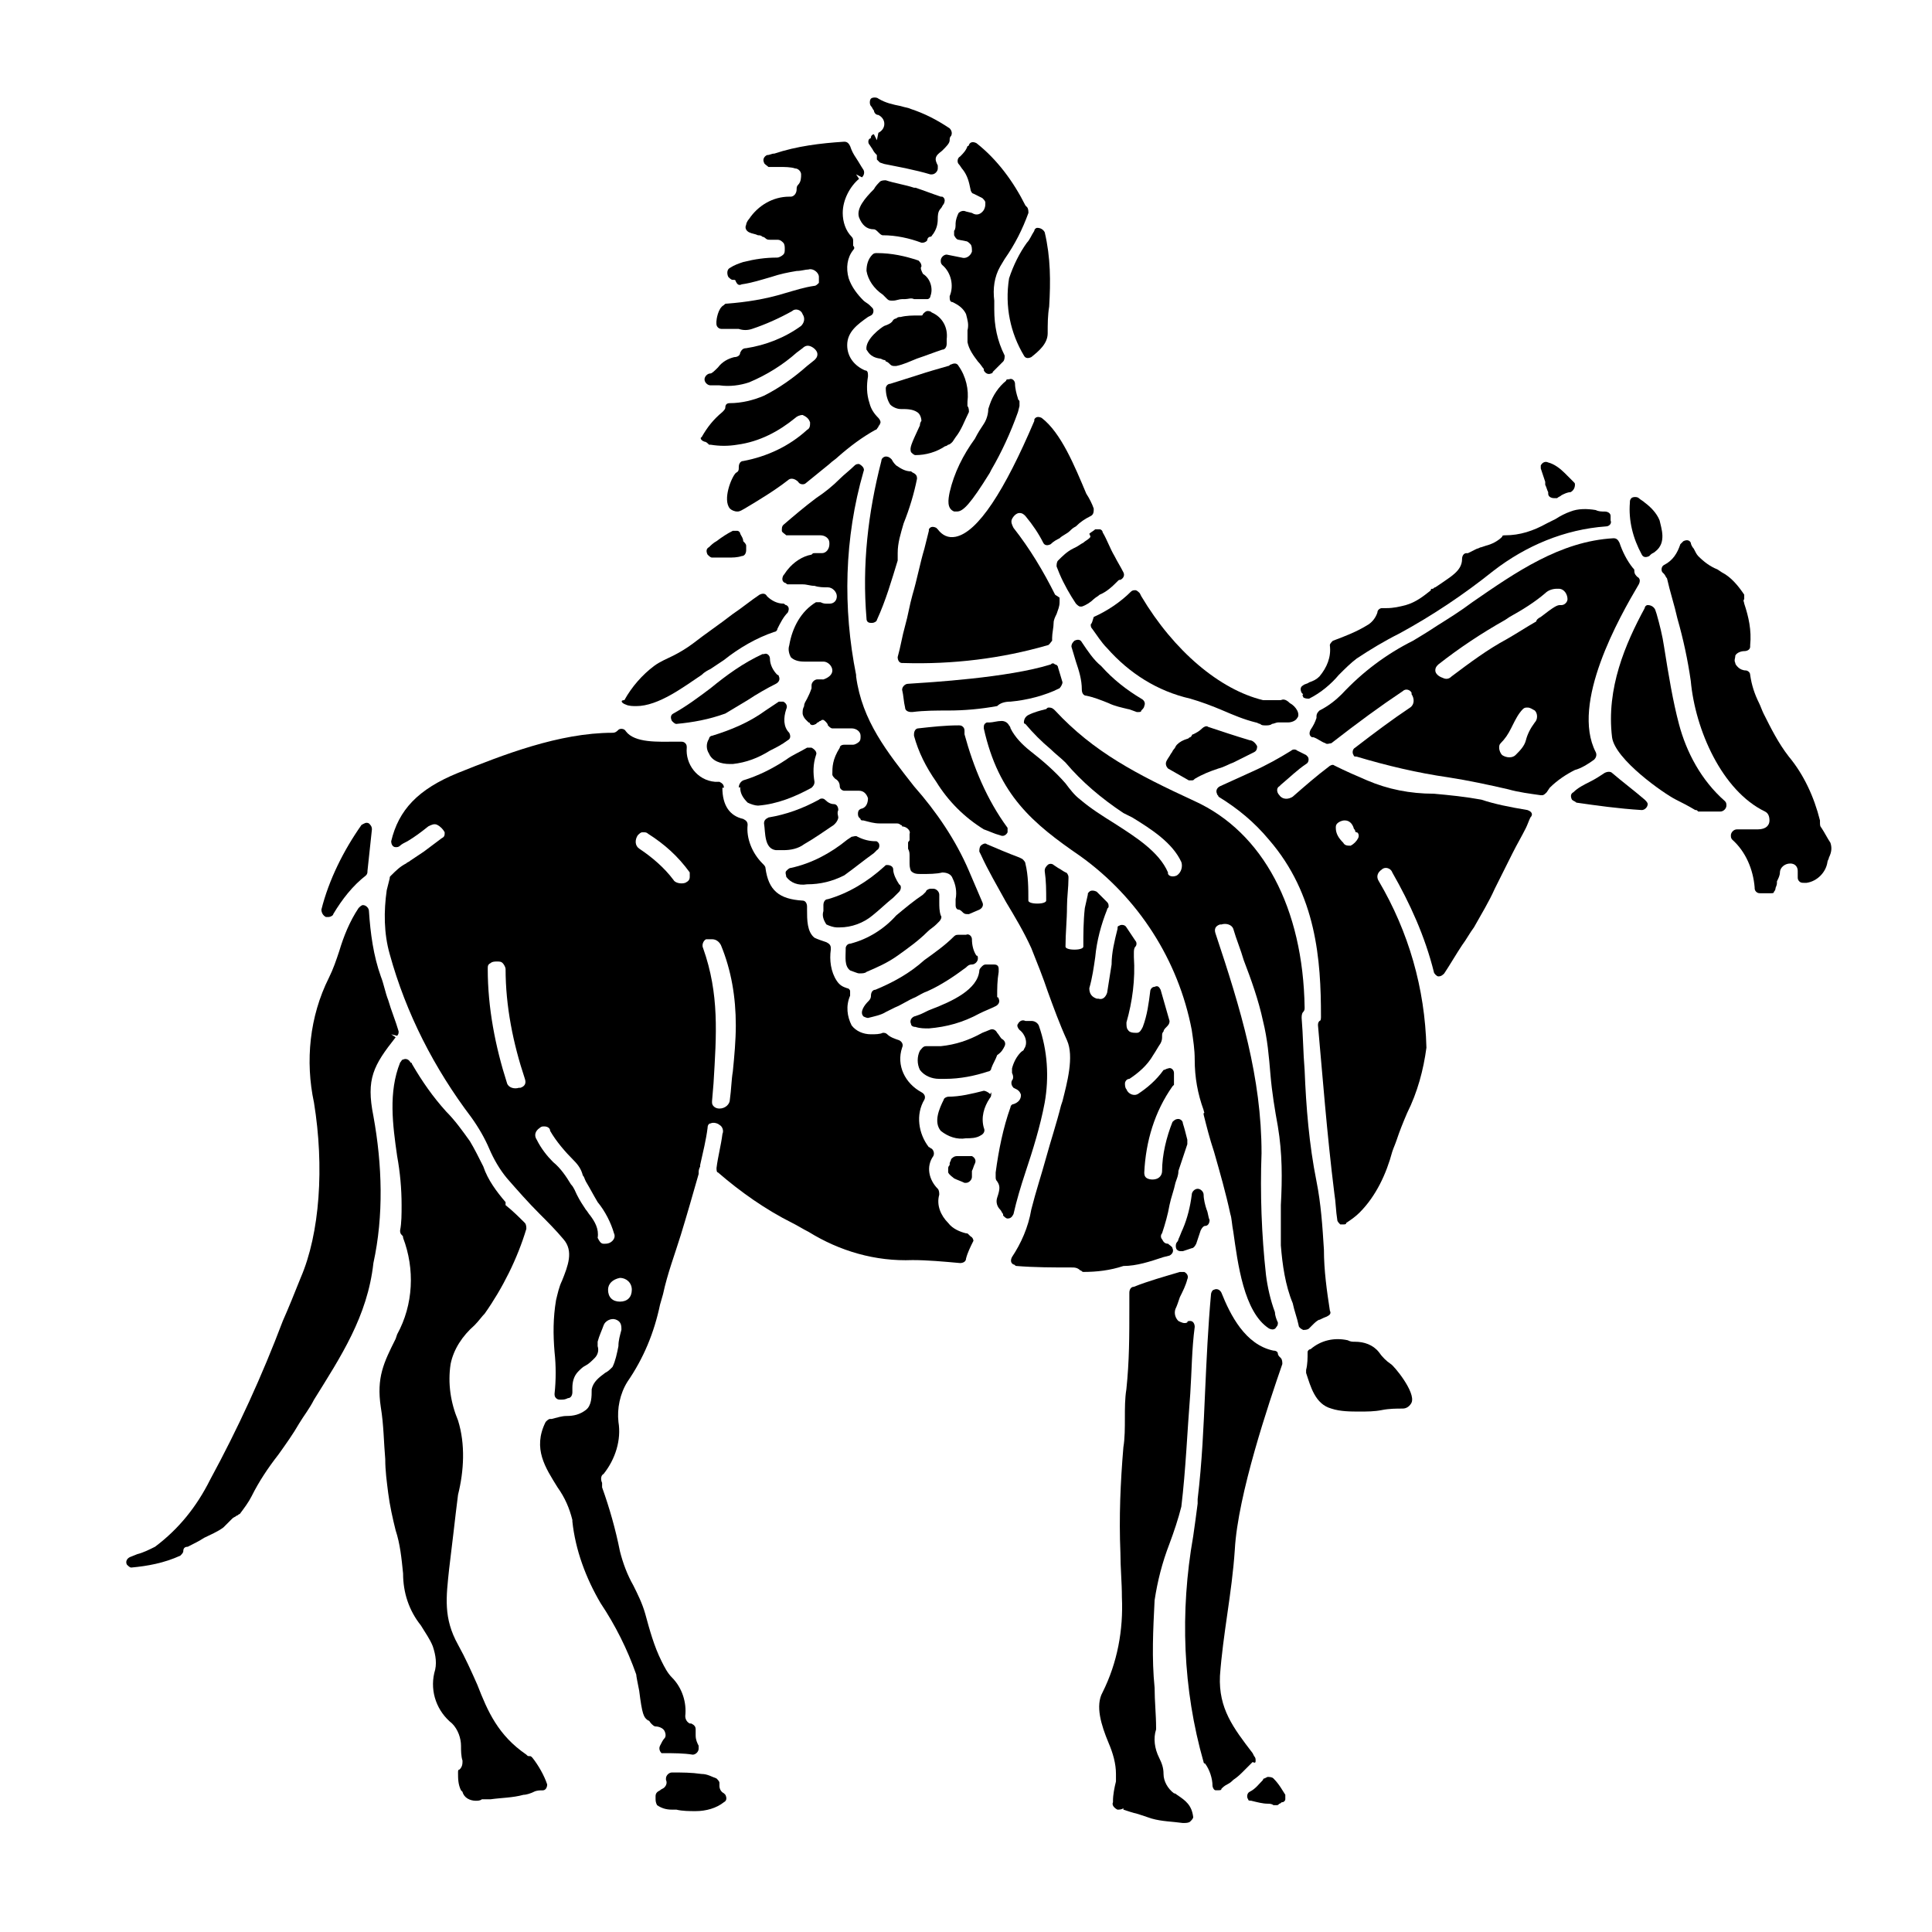
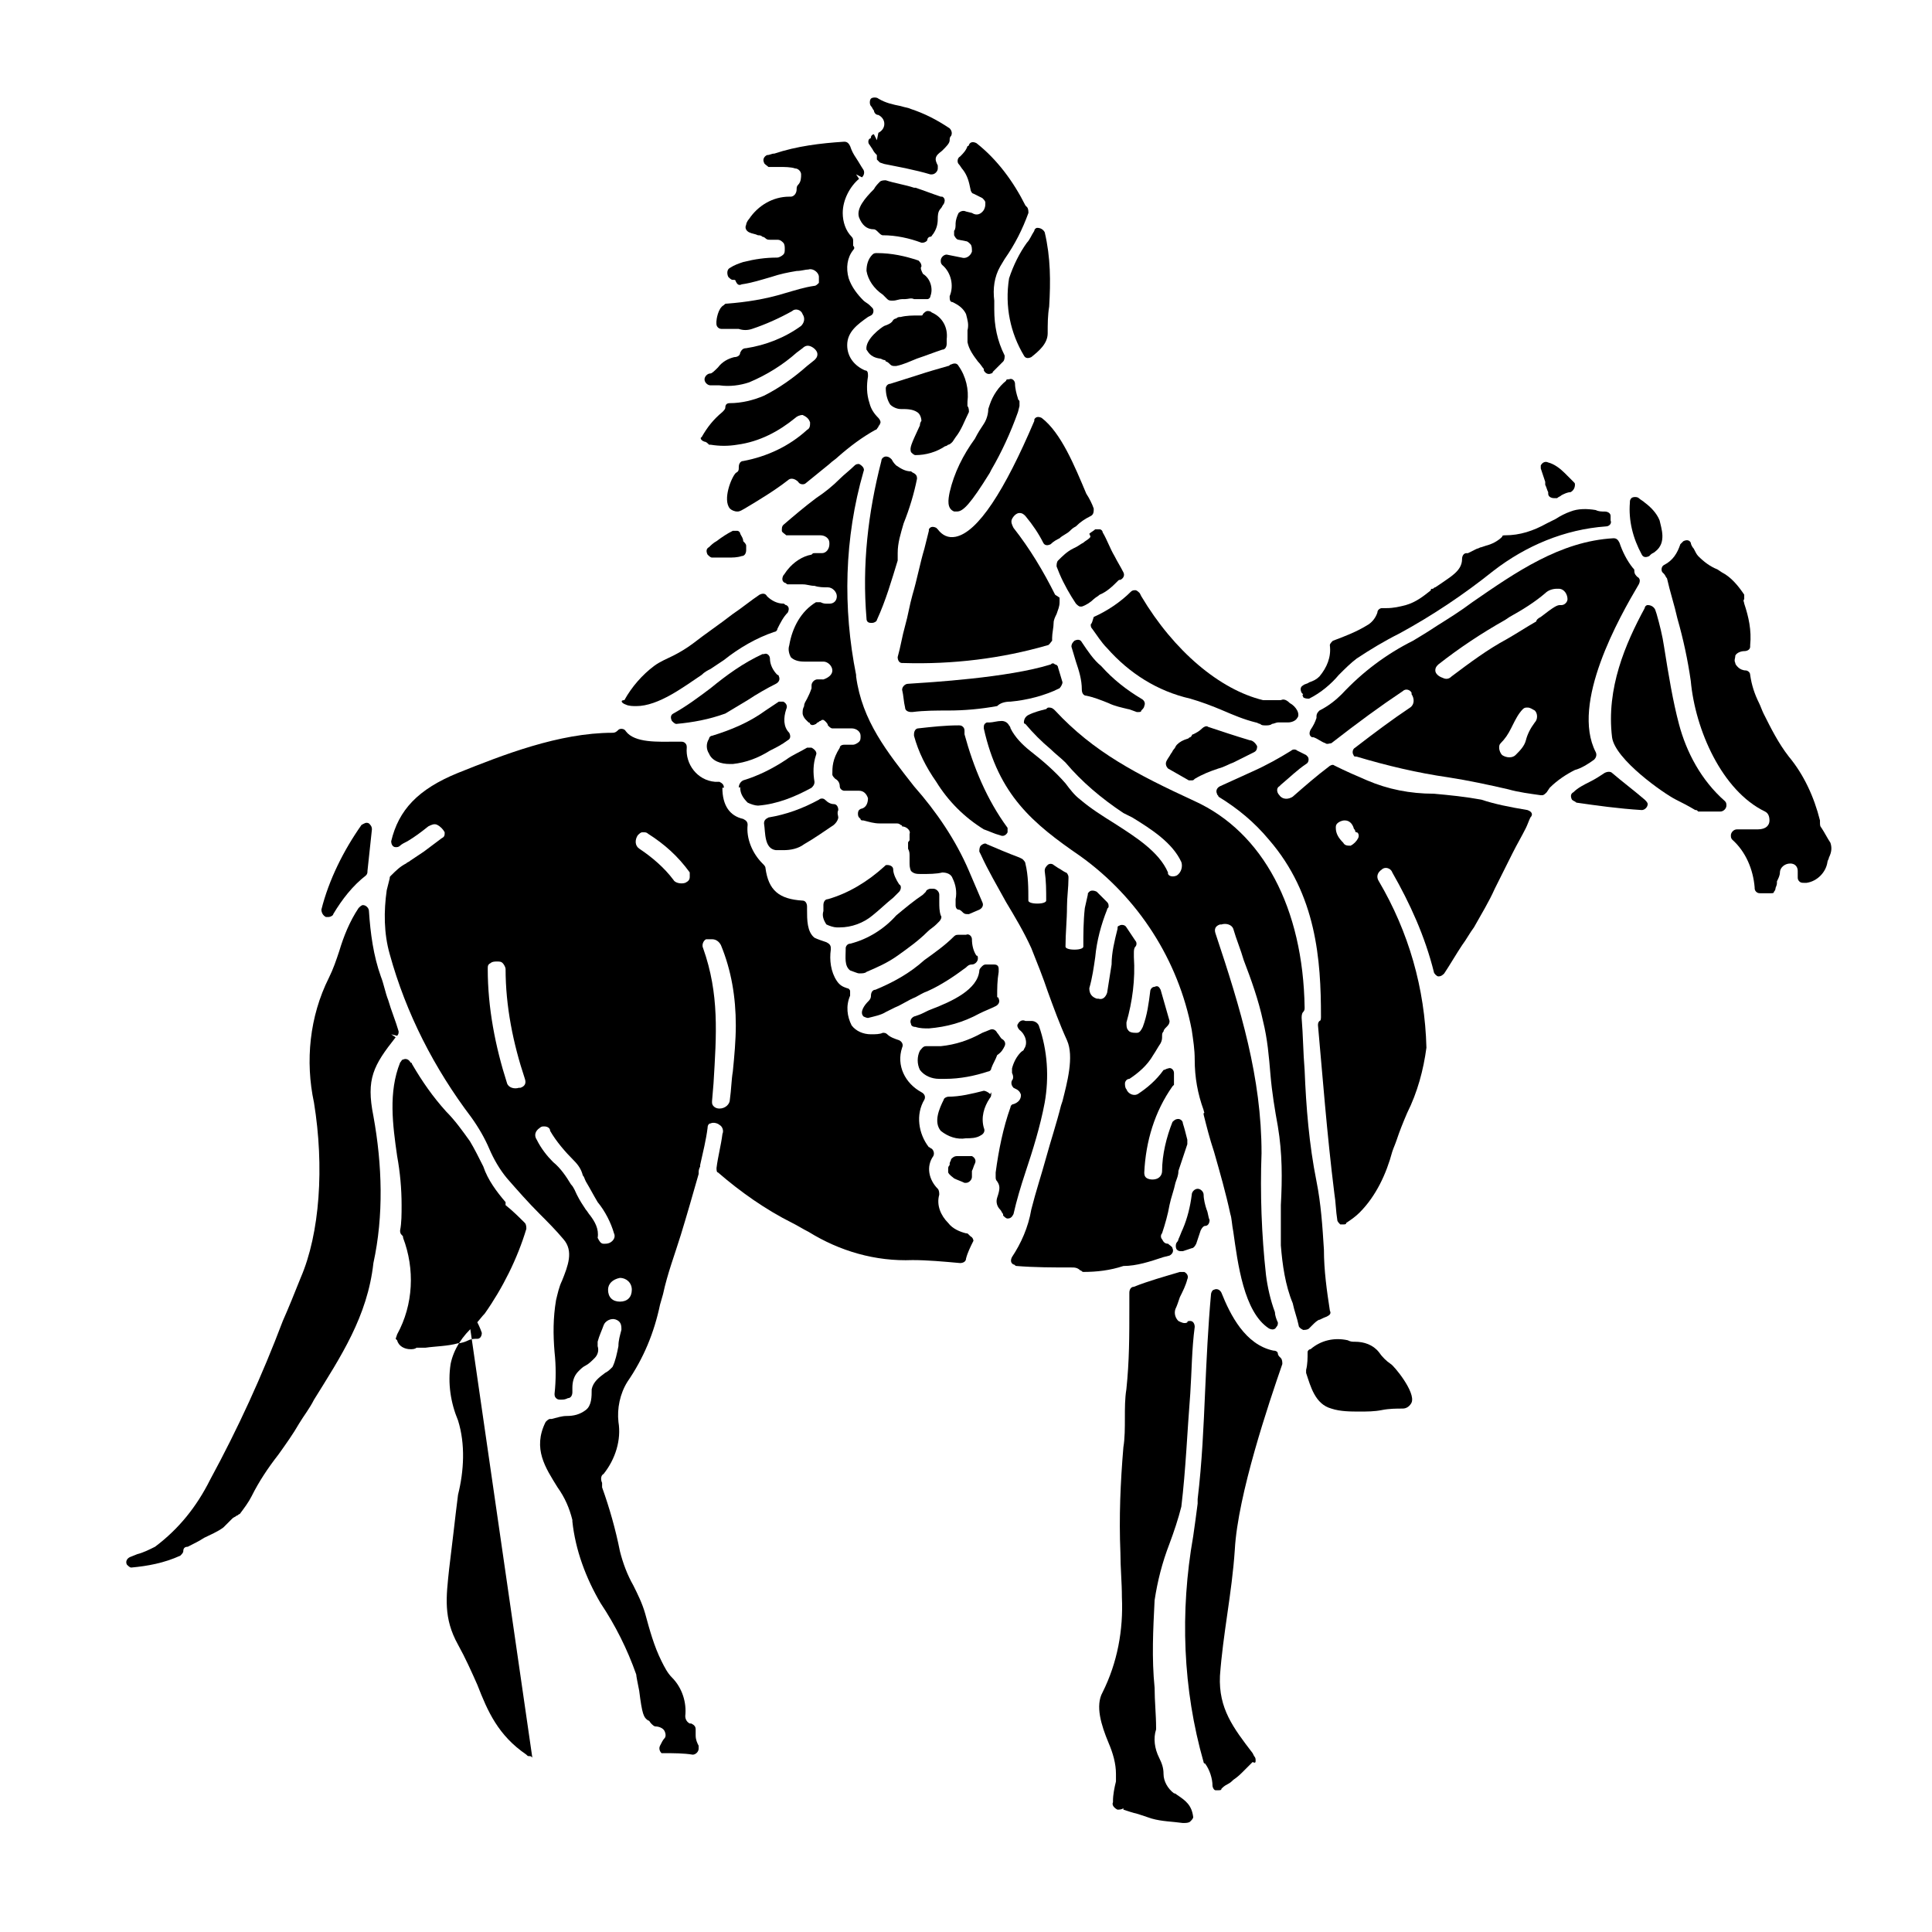
<svg xmlns="http://www.w3.org/2000/svg" fill="#000000" width="800px" height="800px" version="1.1" viewBox="144 144 512 512">
  <g>
    <path d="m371.66 401.96c0.789 0 1.574 0 1.969-0.395 2.754-1.18 5.512-2.363 8.266-4.328 2.754-1.969 5.512-3.938 7.871-6.297 0.789-0.789 1.574-1.18 2.363-1.969l0.789-0.789c0.395-0.395 0.789-1.18 0.395-1.574-0.395-1.18-0.395-2.363-0.395-3.543v-0.789-1.18c0-0.789-0.789-1.574-1.574-1.574h-0.789c-0.395 0-1.18 0.395-1.18 0.789-0.395 0.395-0.395 0.395-0.789 0.789-2.363 1.574-4.723 3.543-7.086 5.512-3.148 3.543-7.477 6.297-12.203 7.477-0.789 0-1.18 0.789-1.18 1.18v0.395c0 1.969-0.395 4.328 1.18 5.512 1.18 0.395 1.969 0.785 2.363 0.785z" />
-     <path d="m357.88 378.35c3.543 0 6.691-0.789 9.84-2.363 2.754-1.969 5.117-3.938 7.871-5.902l0.789-0.789c0.789-0.395 0.789-1.574 0.395-1.969-0.395-0.395-0.395-0.395-0.789-0.395-1.574 0-3.148-0.395-4.723-1.18-0.395-0.395-1.18 0-1.574 0l-1.18 0.789c-4.328 3.543-9.445 6.297-14.957 7.477-0.395 0-0.789 0.395-1.18 0.789-0.395 0.395 0 1.18 0 1.574 1.18 1.574 3.148 2.359 5.508 1.969z" />
    <path d="m349.62 369.3h1.969c1.969 0 3.938-0.395 5.512-1.574 2.754-1.574 5.512-3.543 7.871-5.117l0.395-0.395c0.395-0.395 0.789-1.18 0.789-1.574s-0.395-1.18 0-1.969c0-0.789-0.395-1.574-1.18-1.574-0.789 0-1.574-0.395-2.363-1.18-0.395-0.395-1.18-0.395-1.574 0-4.328 2.363-8.66 3.938-13.383 4.723-0.789 0.395-1.18 0.789-1.18 1.574 0.391 2.363-0.004 6.691 3.144 7.086z" />
    <path d="m396.85 279.55h0.789c1.574 0 3.543-1.969 8.66-10.234l0.395-0.789c2.754-4.723 5.117-9.84 7.086-15.352l0.395-1.574v-1.18c0-0.395-0.395-0.395-0.395-0.789-0.395-1.18-0.789-2.754-0.789-3.938 0-0.789-0.789-1.574-1.574-1.18-0.395 0-0.789 0-0.789 0.395-1.969 1.574-3.543 3.938-4.328 6.297l-0.395 1.18c0 1.18-0.395 2.754-1.18 3.938-0.789 1.18-1.574 2.363-2.363 3.938-3.148 4.328-5.512 9.055-6.691 14.168-0.398 1.973-0.789 4.336 1.18 5.121z" />
    <path d="m400.39 250.43c0.395-3.148-0.395-6.691-2.363-9.445-0.395-0.789-1.18-0.789-1.969-0.395-0.395 0-0.395 0.395-0.789 0.395-2.754 0.789-5.512 1.574-7.871 2.363-2.363 0.789-5.117 1.574-7.477 2.363-0.789 0-1.18 0.789-1.18 1.18 0 1.574 0.395 3.148 1.18 4.328 0.789 0.789 1.969 1.18 2.754 1.18 1.574 0 3.148 0 4.328 0.789 0.789 0.395 1.18 1.574 1.18 2.363 0 0-0.395 0.395-0.395 1.18-2.363 5.117-2.754 5.902-2.363 7.086 0.395 0.395 0.789 0.789 1.18 0.789 2.754 0 5.512-0.789 7.871-2.363 0.395 0 0.789-0.395 0.789-0.395 0.395 0 0.789-0.395 1.18-0.789l0.789-1.18c1.574-1.969 2.363-4.328 3.543-6.691 0-0.395 0-1.18-0.395-1.574 0.008-0.004 0.008-0.789 0.008-1.184z" />
    <path d="m374.02 413.77c1.574-0.395 3.543-0.789 4.723-1.574l2.363-1.18c1.969-0.789 3.543-1.969 5.512-2.754 0.789-0.395 1.969-1.18 3.148-1.574 3.543-1.574 7.086-3.938 10.234-6.297 0.395-0.395 0.789-0.789 1.574-0.789 0.789 0 1.574-0.789 1.574-1.574 0-0.395 0-0.789-0.395-0.789-0.789-1.18-1.18-2.754-1.18-4.328 0-0.789-0.789-1.574-1.574-1.18h-1.969c-0.395 0-0.789 0-1.18 0.395-2.363 2.363-5.117 4.328-7.871 6.297-3.938 3.543-8.266 5.902-12.988 7.871-0.789 0-1.18 0.789-1.18 1.574 0 0.789-0.395 1.18-0.789 1.574-0.789 0.789-2.363 2.754-1.18 3.938-0.004 0 0.785 0.391 1.176 0.391z" />
    <path d="m373.63 307.89c0 0.789 0.395 1.18 1.18 1.18h0.395c0.395 0 1.18-0.395 1.18-0.789 2.363-5.117 3.938-10.629 5.512-15.742v-1.969c0-2.754 0.789-5.117 1.574-7.871 1.574-3.938 2.754-7.871 3.543-11.809 0-0.395 0-0.789-0.395-1.18-0.395-0.395-0.789-0.395-1.18-0.789-1.574 0-2.754-0.789-3.938-1.574-0.395-0.395-0.789-0.789-1.18-1.574-0.395-0.395-0.789-0.789-1.574-0.789-0.395 0-1.18 0.395-1.18 1.18-3.547 13.781-5.121 27.559-3.938 41.727z" />
    <path d="m411.8 329.94c4.328-0.395 9.055-1.574 12.988-3.543 0.395-0.395 0.789-1.18 0.789-1.574l-1.18-3.938c0-0.395-0.395-0.789-0.789-0.789-0.395-0.395-0.789-0.395-1.18 0-11.414 3.543-31.883 4.723-37.785 5.117-0.789 0-1.574 0.789-1.574 1.574 0.395 1.574 0.395 3.148 0.789 4.723 0 0.789 0.789 1.18 1.574 1.18h0.395c3.148-0.395 6.297-0.395 9.445-0.395 4.328 0 8.66-0.395 12.988-1.18 0.785-0.781 1.965-1.176 3.539-1.176z" />
    <path d="m375.59 204.77c0.395 0 0.789 0.395 1.18 0.789 0.395 0.395 0.789 0.789 1.18 0.789 3.543 0 7.086 0.789 10.234 1.969h0.395c0.395 0 1.18-0.395 1.18-0.789s0.395-0.789 0.789-0.789 0.395-0.395 0.789-0.789c0.789-1.18 1.18-2.363 1.18-3.938 0-0.789 0-1.969 0.789-2.754 0.395-0.395 0.395-0.789 0.789-1.18 0.395-0.789 0.395-1.574-0.395-1.969h-0.395c-2.363-0.789-4.328-1.574-6.691-2.363h-0.395c-2.363-0.789-5.117-1.18-7.477-1.969-0.395 0-1.18 0-1.574 0.395s-1.18 1.18-1.574 1.969c-2.363 2.363-4.723 5.117-3.938 7.477 0.785 1.969 1.969 3.152 3.934 3.152z" />
    <path d="m374.81 180.37c0 0.395-0.395 0.395-0.395 0.395-0.395 0.395-0.395 1.18 0 1.574l0.789 1.18c0.395 0.789 0.789 1.18 1.18 1.574v1.184c0.395 0.395 0.395 0.395 0.789 0.789l1.18 0.395c3.938 0.789 8.266 1.574 12.203 2.754h0.395c0.789 0 1.574-0.789 1.574-1.574v-0.789c-0.398-0.789-0.789-1.574-0.398-2.363 0.395-0.789 1.18-1.18 1.574-1.574 1.18-1.18 1.969-1.969 1.969-2.754 0-0.395 0-0.789 0.395-1.18 0.395-0.789 0-1.574-0.395-1.969-3.543-2.363-6.691-3.938-10.234-5.117-0.789-0.395-1.574-0.395-2.754-0.789-1.969-0.395-3.938-0.789-5.902-1.969-0.395-0.395-1.574-0.395-1.969 0-0.395 0.395-0.395 1.574 0 1.969 0.395 0.395 0.395 0.789 0.789 1.18 0 0.395 0.395 1.18 1.18 1.18 0.789 0.395 1.574 1.18 1.574 2.363 0 1.18-0.789 1.969-1.574 2.363l-0.395 1.969-0.789-1.574c-0.391 0-0.785 0.395-0.785 0.785z" />
    <path d="m377.17 239.02c0.395 0 0.789 0.395 1.18 0.395 0 0 0.395 0 0.395 0.395 0.395 0 0.789 0.395 1.18 0.789 0.395 0.395 0.789 0.395 1.18 0.395h0.395c1.969-0.395 3.543-1.18 5.512-1.969 2.363-0.789 4.328-1.574 6.691-2.363 0.789 0 1.18-0.789 1.18-1.574v-1.18c0.395-3.148-1.18-5.902-3.938-7.086-0.395-0.395-0.789-0.395-1.18-0.395-0.395 0-0.789 0.395-1.18 0.789 0 0.395-0.395 0.395-0.395 0.395h-0.789c-1.574 0-3.148 0-4.723 0.395-0.395 0-0.789 0-1.18 0.395-0.395 0-0.789 0.395-0.789 0.395-0.395 0.789-1.18 1.18-2.363 1.574-0.789 0.395-5.117 3.543-4.723 6.297 0.398 0.387 0.793 1.961 3.547 2.356z" />
    <path d="m409.05 365.36c0.789 0.395 1.574 0 1.969-0.789v-1.18c-5.512-7.477-9.055-16.137-11.414-24.797v-0.789c0-0.395 0-0.789-0.395-1.18-0.395-0.395-0.789-0.395-1.18-0.395-3.543 0-7.086 0.395-10.629 0.789-0.789 0-1.18 0.789-1.18 1.574v0.395c1.18 4.328 3.148 8.266 5.902 12.203 3.148 5.117 7.477 9.445 12.594 12.594 1.184 0.391 2.758 1.18 4.332 1.574z" />
    <path d="m398.03 207.53 1.969 0.395c0.395 0 0.789 0.395 1.18 0.789 0.395 0.395 0.395 1.18 0.395 1.969-0.395 1.18-1.574 1.969-2.754 1.574l-3.938-0.789c-0.789 0-1.574 0.789-1.574 1.574 0 0.395 0 0.789 0.395 1.18 2.363 1.969 3.148 5.512 1.969 8.266 0 0.789 0 1.574 0.789 1.574 1.574 0.789 2.754 1.574 3.543 3.148 0.395 1.574 0.789 2.754 0.395 4.328v3.148c0.395 1.969 1.574 3.543 2.754 5.117 0.789 0.789 1.18 1.574 1.574 1.969v0.395c0.395 0.789 1.18 1.18 1.969 0.789 0 0 0.395 0 0.395-0.395 0.789-0.789 1.574-1.574 2.363-2.363l0.395-0.395c0.395-0.395 0.395-1.18 0.395-1.574-1.969-3.938-2.754-7.871-2.754-12.203v-2.363c-0.395-3.148 0-6.297 1.574-9.055l1.18-1.969c2.754-3.938 4.723-7.871 6.297-12.203 0-0.395 0-1.18-0.395-1.574l-0.395-0.395c-3.148-6.297-7.477-12.203-12.988-16.531-0.789-0.395-1.574-0.395-1.969 0.395 0 0 0 0.395-0.395 0.395-0.395 1.18-1.18 1.969-1.969 2.754-0.789 0.395-0.789 1.574-0.395 1.969 0.395 0.395 0.789 1.18 1.18 1.574 1.18 1.574 1.574 3.148 1.969 5.117 0 0.395 0.395 1.18 0.789 1.18 0.789 0.395 1.574 0.789 2.363 1.18 0.395 0.395 0.789 0.789 0.789 1.18 0 0.789 0 1.18-0.395 1.969-0.789 1.18-1.969 1.574-3.148 0.789l-1.582-0.383c-0.789-0.395-1.574 0-1.969 0.395-0.395 0.789-0.789 1.969-0.789 2.754 0 0.789 0 1.574-0.395 1.969v1.18c0.395 0.785 0.789 1.18 1.184 1.18z" />
    <path d="m415.35 238.23c0.395 0.789 1.18 0.789 1.969 0.395 1.969-1.574 4.328-3.543 4.328-6.297 0-2.363 0-4.723 0.395-7.086 0.395-6.691 0.395-12.988-1.18-19.68-0.395-0.789-1.18-1.18-1.969-1.18-0.395 0-0.789 0.395-0.789 0.789-0.789 1.18-1.18 2.363-1.969 3.148-1.969 2.754-3.543 5.902-4.723 9.445-1.18 7.477 0.395 14.562 3.938 20.465z" />
    <path d="m400.79 374.81c-3.543-8.266-8.66-15.742-14.562-22.434-7.086-9.055-13.777-17.32-15.352-29.125v-0.395c-3.543-17.711-3.148-36.211 1.969-53.922 0.395-0.789-0.395-1.574-1.18-1.969-0.395 0-0.789 0-1.18 0.395-1.18 1.18-2.754 2.363-3.938 3.543-1.969 1.969-3.938 3.543-6.297 5.117-3.148 2.363-5.902 4.723-8.66 7.086-0.395 0.395-0.395 0.789-0.395 1.574 0 0.395 0.789 0.789 1.18 1.18h0.395 0.395 2.754 5.512c1.18 0 2.363 0.789 2.363 1.969v0.395c0 1.18-0.789 2.363-1.969 2.363h-1.574-0.395c-0.395 0-0.395 0-0.789 0.395-2.363 0.395-4.723 1.969-6.297 3.938-0.395 0.395-0.789 1.18-1.18 1.574-0.395 0.789-0.395 1.574 0.395 1.969 0.395 0 0.395 0.395 0.789 0.395h1.969 1.969c1.18 0 1.969 0.395 3.148 0.395 1.18 0.395 2.363 0.395 3.543 0.395 1.18 0 2.363 1.18 2.363 2.363 0 1.18-0.789 1.969-1.969 1.969h-0.395c-0.789 0-1.18 0-1.969-0.395h-0.789-0.395c-3.938 2.363-6.297 6.691-7.086 11.414-0.395 1.18 0 2.363 0.395 3.148 0.789 0.789 1.969 1.18 3.543 1.18h5.117c1.18 0 2.363 1.18 2.363 2.363 0 1.18-1.18 1.969-2.363 2.363l-1.578-0.016c-0.789 0-1.574 0.789-1.574 1.574v0.789c-0.395 1.18-0.789 1.969-1.18 2.754-0.395 0.789-0.789 1.18-0.789 1.969-0.395 0.789-0.395 1.18-0.395 1.969 0 0.395 0.395 1.18 0.789 1.574 0.395 0.395 0.395 0.395 0.789 0.789 0 0 0.395 0 0.395 0.395 0.395 0.395 0.789 0.395 1.574 0l0.395-0.395c0.395 0 0.395-0.395 0.789-0.395 0.395-0.395 0.789-0.395 1.18 0 0.395 0.395 0.789 0.789 0.789 1.18 0.395 0.395 0.789 0.789 1.18 0.789h4.328 0.789c1.18 0 2.363 0.789 2.363 1.969 0 0.789 0 1.18-0.395 1.574-0.395 0.395-1.18 0.789-1.574 0.789h-2.363c-0.789 0-1.18 0.395-1.18 0.789-1.973 3.141-1.973 5.109-1.973 7.074 0 0.395 0.395 0.789 0.789 1.18 0.789 0.395 1.18 1.18 1.18 1.969 0 0.789 0.789 1.18 1.18 1.18h2.754 1.18c1.18 0 1.969 0.789 2.363 1.969 0 1.18-0.395 2.363-1.574 2.754-0.395 0-0.789 0.395-0.789 0.395-0.395 0.395-0.395 1.574 0 1.969l0.395 0.395c0 0.395 0.395 0.395 0.789 0.395 1.574 0.395 2.754 0.789 4.328 0.789h4.328c0.395 0 0.789 0 1.18 0.395 0 0 0.395 0 0.395 0.395 1.18 0 2.363 1.18 1.969 1.969v0.789 0.789c0 0.395-0.395 0.395-0.395 0.789v0.395 1.18c0.395 0.789 0.395 1.18 0.395 1.969v1.574c0 0.789 0 1.574 0.395 2.363 0.789 0.789 1.574 0.789 2.754 0.789 1.969 0 3.938 0 5.512-0.395 1.18 0 2.363 0.395 2.754 1.574 0.789 1.574 1.18 3.543 0.789 5.512v0.395 1.18c0 0.789 0.395 1.18 0.789 1.18s0.789 0.395 1.18 0.789c0.395 0.395 0.789 0.395 1.18 0.395h0.395l2.754-1.18c0.789-0.395 1.18-1.18 0.789-1.969-1.18-2.769-2.363-5.527-3.543-8.281z" />
    <path d="m475.18 340.17c-3.938-1.18-7.477-2.363-11.02-3.543-0.395-0.395-1.18 0-1.574 0.395-0.789 0.789-1.574 1.18-2.363 1.574 0 0-0.395 0-0.395 0.395l-0.395 0.395c-0.395 0-0.395 0.395-0.789 0.395-1.18 0.395-1.969 0.789-2.754 1.574-0.395 0.395-0.395 0.789-0.789 1.18-0.395 0.395-0.395 0.789-0.789 1.18-0.395 0.789-0.789 1.18-1.18 1.969-0.395 0.789 0 1.574 0.395 1.969l5.512 3.148h0.789c0.395 0 0.395 0 0.789-0.395 1.969-1.18 3.938-1.969 6.297-2.754 1.574-0.395 2.754-1.18 3.938-1.574l5.512-2.754c0.789-0.395 0.789-1.18 0.789-1.574-0.398-0.793-1.184-1.578-1.973-1.578z" />
    <path d="m377.96 222.09c0.395 0.395 0.789 0.789 1.18 1.18 0.395 0.395 0.789 0.395 1.18 0.395h0.395c0.789 0 1.574-0.395 2.363-0.395h0.789c0.789 0 1.574-0.395 2.363 0h2.363 1.18c0.395 0 0.789-0.395 0.789-0.789 0.789-1.969 0-4.723-1.969-5.902-0.398-0.785-0.793-1.57-0.398-1.965 0-0.789-0.395-1.18-0.789-1.574-3.543-1.18-7.086-1.969-11.02-1.969-0.395 0-0.789 0-1.18 0.395-1.18 1.18-1.574 2.754-1.574 4.328 0.391 2.363 1.965 4.723 4.328 6.297z" />
    <path d="m430.7 314.2c-0.395-0.789-1.18-0.789-1.969-0.395-0.395 0.395-0.789 0.789-0.789 1.574 0.395 1.18 0.789 2.754 1.18 3.938 0.789 2.363 1.574 4.723 1.574 7.477 0 0.789 0.395 1.574 1.18 1.574 1.969 0.395 3.938 1.18 5.902 1.969 1.574 0.789 3.543 1.18 5.117 1.574 0.395 0 1.18 0.395 2.363 0.789h0.395c0.395 0 0.789 0 0.789-0.395 0.395-0.395 0.789-0.789 0.789-1.18 0.395-0.789 0-1.574-0.789-1.969-3.938-2.363-7.477-5.117-10.629-8.66-1.965-1.574-3.539-3.938-5.113-6.297z" />
    <path d="m553.5 272.47c0.395 0.789 0.395 1.18 0.789 1.969v0.395c0 0.789 0.789 1.18 1.574 1.18h0.789c0.395-0.395 0.789-0.395 1.18-0.789 0.789-0.395 1.574-0.789 2.363-0.789 0.789-0.395 1.18-1.18 1.18-1.969 0-0.395 0-0.395-0.395-0.789l-0.395-0.395c-0.395-0.395-0.789-0.789-1.18-1.18-0.395-0.395-0.395-0.395-0.789-0.789-1.18-1.18-2.754-2.363-4.328-2.754-0.789-0.395-1.574 0-1.969 0.789v0.789c0.395 1.18 0.789 2.363 1.18 3.543z" />
    <path d="m579.09 290.97c0.395 0.789 1.18 0.789 1.969 0.395l0.395-0.395c0.395-0.395 0.789-0.395 1.18-0.789 3.148-2.363 1.574-6.297 1.18-8.266-0.789-1.969-2.363-3.543-3.938-4.723-0.395-0.395-1.18-0.789-1.574-1.18-0.395-0.395-1.574-0.395-1.969 0s-0.395 0.789-0.395 1.18c-0.391 4.723 0.793 9.445 3.152 13.777z" />
    <path d="m489.35 328.76c0.395 0.395 1.18 0.395 1.574 0.395 3.148-1.574 5.902-3.938 7.871-6.297 1.574-1.574 3.148-3.148 4.723-4.328 3.543-2.363 7.477-4.723 11.414-6.691 8.66-4.723 16.926-10.234 24.797-16.531 8.66-6.691 18.895-11.02 29.914-11.809 0.789 0 1.574-0.789 1.18-1.574v-1.18c0-0.789-0.789-1.18-1.574-1.18-0.789 0-1.574 0-2.363-0.395-2.363-0.395-4.723-0.395-6.691 0.395-1.18 0.395-2.754 1.18-3.938 1.969-0.789 0.395-1.574 0.789-2.363 1.18-3.543 1.969-7.086 3.148-11.02 3.148-0.395 0-0.789 0-0.789 0.395-1.18 1.18-2.754 1.969-4.328 2.363l-1.18 0.395c-0.395 0-0.789 0.395-1.18 0.395-0.789 0.395-1.574 0.789-2.363 1.18h-0.395c-0.789 0-1.18 0.789-1.18 1.574 0 3.148-3.148 4.723-5.902 6.691l-1.18 0.789c-0.395 0-0.395 0.395-0.789 0.395-0.395 0-0.395 0-0.395 0.395-1.969 1.574-3.938 3.148-6.691 3.938-1.574 0.395-3.148 0.789-5.117 0.789h-0.789-0.395c-0.395 0-1.18 0.395-1.18 1.18-0.395 1.18-1.18 2.363-2.363 3.148-3.148 1.969-6.297 3.148-9.445 4.328-0.395 0.395-0.789 0.789-0.789 1.18 0.395 3.148-0.789 5.902-2.754 8.266-0.789 0.789-1.574 1.18-2.754 1.574-0.395 0.395-1.18 0.395-1.574 0.789-0.789 0.395-0.789 1.18-0.395 1.969l0.395 0.395c-0.387 0.379 0.008 0.379 0.008 0.773z" />
    <path d="m433.06 309.47c0 0.395 0 0.789 0.395 1.18 1.18 1.574 2.363 3.543 3.938 5.117 5.902 6.691 13.383 11.414 22.043 13.383 2.754 0.789 5.902 1.969 8.66 3.148 2.754 1.18 5.512 2.363 8.66 3.148 0.395 0 0.789 0.395 1.18 0.395 0.395 0.395 0.789 0.395 1.574 0.395 0.395 0 1.18 0 1.574-0.395 0.395 0 1.18-0.395 1.574-0.395h0.789 1.969c0.789 0 1.969-0.395 2.363-1.18 0.395-0.395 0.395-1.18 0-1.969s-1.18-1.574-1.969-1.969c-0.789-0.789-1.574-1.18-2.363-0.789l-0.793 0.004h-1.969-1.18-0.789c-11.414-2.754-23.617-12.988-32.273-27.551l-0.395-0.789c-0.395-0.395-0.789-0.789-1.18-0.789-0.395 0-0.789 0-1.18 0.395-2.754 2.754-6.297 5.117-9.84 6.691-0.398 1.184-0.398 1.578-0.789 1.969z" />
    <path d="m340.17 352.77c0 1.574 0.789 2.754 1.969 3.938 0.789 0.395 1.969 0.789 2.754 0.789 5.117-0.395 9.84-2.363 14.168-4.723 0.395-0.395 0.789-0.789 0.789-1.574-0.395-2.363-0.395-4.723 0.395-7.086 0.395-0.789-0.395-1.574-1.18-1.969h-1.18c-1.969 1.18-3.938 1.969-5.512 3.148-3.543 2.363-7.477 4.328-11.414 5.512-0.789 0.395-1.18 1.18-1.18 1.969 0.391-0.398 0.391-0.004 0.391-0.004z" />
    <path d="m342.14 329.54c2.363-1.574 5.117-3.148 7.477-4.328 0.789-0.395 1.18-1.18 0.789-1.969 0 0 0-0.395-0.395-0.395-1.18-1.18-1.969-2.754-1.969-4.328 0-0.789-0.789-1.574-1.574-1.18h-0.395c-5.117 2.363-9.445 5.512-13.777 9.055-3.148 2.363-6.297 4.723-9.84 6.691-0.789 0.395-0.789 1.18-0.395 1.969 0.395 0.395 0.789 0.789 1.18 0.789 4.328-0.395 8.66-1.18 12.988-2.754 1.973-1.188 3.941-2.367 5.91-3.551z" />
    <path d="m330.73 261.06c0.395 0 0.789 0.395 1.18 0.789h0.395c2.363 0.395 4.723 0.395 7.086 0 5.902-0.789 11.02-3.543 15.352-7.086 0.395-0.395 1.18-0.789 1.969-0.789 0.789 0.395 1.574 0.789 1.969 1.969 0 0.789 0 1.574-0.789 1.969-4.723 4.328-10.629 7.086-16.926 8.266-0.789 0-1.18 0.789-1.18 1.574 0 0.789 0 1.18-0.789 1.574-1.18 1.18-3.543 7.086-1.574 9.445 0.395 0.395 1.18 0.789 1.969 0.789 0.789 0 1.18-0.395 1.969-0.789 3.938-2.363 7.871-4.723 11.414-7.477 0.789-0.789 1.969-0.395 2.754 0.395 0.395 0.789 1.574 0.789 1.969 0.395 1.969-1.574 4.328-3.543 6.297-5.117 0.789-0.789 1.574-1.18 2.363-1.969 3.148-2.754 6.297-5.117 9.84-7.086 0.395 0 0.395-0.395 0.789-0.789 0-0.395 0.395-0.395 0.395-0.789 0.395-0.395 0-1.18-0.395-1.574-1.18-1.18-1.969-2.363-2.363-3.938-0.789-2.363-0.789-4.723-0.395-7.086 0-0.789 0-1.574-0.789-1.574-2.754-1.18-4.723-3.543-4.723-6.691 0-3.543 2.754-5.512 5.512-7.477l0.789-0.395c0.789-0.395 0.789-1.574 0.395-1.969l-0.789-0.789c-0.395-0.395-1.18-0.789-1.574-1.18-1.574-1.574-3.148-3.543-3.938-5.902-0.789-2.754-0.395-5.512 1.18-7.477 0.395-0.395 0.395-0.789 0-1.18v-1.18c0-0.395 0-0.789-0.395-1.18-1.574-1.574-2.363-3.938-2.363-6.297 0-3.543 1.969-7.086 4.328-9.055l-0.789-1.18 1.574 0.789c0.395-0.395 0.789-1.18 0.395-1.969-0.789-1.18-1.18-1.969-1.969-3.148-0.789-1.18-1.18-1.969-1.574-3.148-0.395-0.789-0.789-1.18-1.574-1.18-6.297 0.395-12.594 1.18-18.5 3.148-0.789 0-1.18 0.395-1.969 0.395-0.789 0.395-1.18 1.18-0.789 1.969 0 0.395 0.789 0.789 1.18 1.18h2.754c1.574 0 3.148 0 4.328 0.395 0.789 0 1.574 0.789 1.574 1.574 0 0.789 0 1.969-0.789 2.754-0.395 0.395-0.395 0.789-0.395 1.18 0 1.18-0.789 1.969-1.574 1.969h-0.395c-4.328 0-8.266 2.363-10.629 5.902-0.395 0.395-0.789 1.18-0.789 1.574-0.395 0.789 0 1.574 0.789 1.969s1.574 0.395 2.363 0.789c0.395 0 0.789 0 1.18 0.395 0.395 0 0.789 0.395 0.789 0.395 0.395 0.395 0.789 0.395 1.18 0.395h1.969c0.789 0 1.18 0.395 1.574 0.789 0.395 0.395 0.395 1.18 0.395 1.574 0 0.789 0 1.18-0.395 1.574-0.395 0.395-1.18 0.789-1.574 0.789-3.148 0-5.902 0.395-9.055 1.18-1.18 0.395-2.363 0.789-3.543 1.574-0.789 0.395-0.789 1.574-0.395 2.363 0.395 0.395 0.789 0.789 1.18 0.789h0.395c0.395 0 0.395 0.395 0.395 0.395 0.395 0.789 0.789 1.18 1.574 0.789 2.754-0.395 5.117-1.18 7.871-1.969 2.363-0.789 4.328-1.18 6.691-1.574 1.18 0 2.363-0.395 3.148-0.395 1.18-0.395 2.754 0.789 2.754 1.969v1.574c-0.395 0.395-0.789 0.789-1.18 0.789-2.754 0.395-5.117 1.18-7.871 1.969-5.117 1.574-10.234 2.363-15.352 2.754-0.395 0-0.395 0-0.789 0.395-1.574 0.789-1.969 3.938-1.969 4.328v0.395c0 0.395 0 0.789 0.395 1.18 0.395 0.395 0.789 0.395 1.18 0.395h2.754 1.574c1.18 0.395 2.363 0.395 3.543 0 3.543-1.18 7.086-2.754 10.629-4.723 0.789-0.789 2.363-0.395 2.754 0.789 0.789 1.18 0.395 2.363-0.395 3.148-4.328 3.148-9.445 5.117-14.562 5.902-0.789 0-1.18 0.395-1.574 1.18 0 0.789-0.789 1.18-1.574 1.18-1.574 0.395-3.148 1.18-4.328 2.754-0.789 0.789-1.574 1.574-1.969 1.574-0.789 0-1.574 0.789-1.574 1.574 0 0.789 0.789 1.574 1.574 1.574h2.363c2.754 0.395 5.512 0 7.871-0.789 4.723-1.969 9.055-4.723 12.594-7.871l1.574-1.18c0.789-0.789 1.574-0.789 2.363-0.395 0.789 0.395 1.574 1.18 1.574 1.969 0 0.789-0.395 1.18-0.789 1.574l-1.969 1.574c-3.543 3.148-7.477 5.902-11.414 7.871-2.754 1.18-5.902 1.969-9.055 1.969-0.789 0-1.18 0.395-1.18 1.18 0 0.395-0.395 0.789-0.789 1.18-2.363 1.969-3.938 3.938-5.512 6.691-0.367-0.012-0.367 0.777 0.816 1.172-0.395 0-0.395 0 0 0z" />
    <path d="m408.66 400.79c0-0.789-0.395-1.18-1.18-1.18h-2.363l0.395 1.574-0.395-1.574s-0.395 0-0.789 0.395-0.789 0.789-0.789 1.18c-0.395 5.117-7.477 8.266-12.594 10.234-1.18 0.395-2.363 1.18-3.543 1.574l-1.18 0.395c-0.789 0.395-1.18 1.18-0.789 1.969 0 0.395 0.395 0.789 1.18 0.789 1.18 0.395 2.363 0.395 3.543 0.395 4.723-0.395 9.055-1.574 13.383-3.938 1.574-0.789 2.754-1.18 4.328-1.969 0.789-0.395 1.18-1.18 0.789-1.969 0 0 0-0.395-0.395-0.395 0-2.363 0-4.328 0.395-6.691 0.004 0 0.004-0.395 0.004-0.789z" />
    <path d="m420.07 254.76c-0.789-0.395-1.574-0.395-1.969 0.395v0.395c-7.871 18.5-14.957 29.52-20.859 30.699-1.969 0.395-3.543-0.395-4.723-1.969 0 0-0.395-0.395-0.395-0.395-0.789-0.395-1.574-0.395-1.969 0.395v0.395l-1.18 4.723c-1.18 3.938-1.969 8.266-3.148 12.203-0.789 2.754-1.18 5.512-1.969 8.266-0.789 2.754-1.18 5.512-1.969 8.266 0 0.789 0.395 1.574 1.18 1.574h0.395c12.988 0.395 25.977-1.18 38.18-4.723 0.395 0 0.789-0.789 1.18-1.18v-0.789c0-1.18 0.395-2.754 0.395-3.938 0-0.789 0.395-1.574 0.789-2.363 0.395-1.18 0.789-1.969 0.789-3.148v-1.18l-1.184-0.785c-3.148-6.297-6.691-12.203-11.02-17.711-0.395-0.789-0.789-1.574-0.395-2.363 0.395-0.789 1.18-1.574 1.969-1.574 0.789 0 1.18 0.395 1.574 0.789 1.969 2.363 3.543 4.723 4.723 7.086 0.395 0.789 1.18 0.789 1.969 0.395 0.789-0.789 1.574-1.18 2.363-1.574 0.789-0.789 1.969-1.18 2.754-1.969 0.395-0.395 0.789-0.789 1.574-1.18 1.18-1.18 2.363-1.969 3.938-2.754 0.789-0.395 0.789-1.18 0.789-1.969-0.395-1.18-1.18-2.754-1.969-3.938-3.152-7.481-6.695-16.141-11.812-20.078z" />
    <path d="m337.41 346.47h0.789c3.543-0.395 6.691-1.574 9.84-3.543 1.574-0.789 3.148-1.574 4.723-2.754 0.789-0.395 0.789-1.18 0.395-1.969-1.574-1.574-1.574-3.938-0.789-6.297 0.395-0.789 0-1.574-0.789-1.969h-1.18c-1.18 0.789-2.363 1.574-3.543 2.363-4.328 3.148-9.055 5.117-14.168 6.691-0.395 0-0.789 0.395-0.789 0.789-0.789 1.18-0.789 2.754 0 3.938 0.789 1.961 3.152 2.75 5.512 2.75z" />
    <path d="m432.67 286.64c-0.395 0.395-1.18 0.789-1.574 1.18-0.789 0.395-1.18 0.789-1.969 1.18l-0.789 0.395c-1.574 0.789-2.754 1.969-3.938 3.148-0.395 0.395-0.395 1.18-0.395 1.574l0.789 1.969c1.18 2.754 2.754 5.512 4.328 7.871 0.395 0.395 0.789 0.789 1.18 0.789h0.395c1.18-0.395 2.363-1.18 3.148-1.969 0.395-0.395 1.18-0.789 1.574-1.18 1.969-0.789 3.543-2.363 4.723-3.543 0.395-0.395 0.395-0.395 0.789-0.395 0.789-0.395 1.18-1.18 0.789-1.969-0.789-1.574-1.574-2.754-2.363-4.328-1.18-1.969-1.969-4.328-3.148-6.297 0-0.395-0.395-0.789-0.789-0.789h-1.18c-0.395 0.395-1.18 0.789-1.574 1.18 0.398 0.789 0.398 0.789 0.004 1.184z" />
    <path d="m365.75 389.77h0.789c3.148 0 6.297-1.18 8.66-3.148 1.969-1.574 3.543-3.148 5.512-4.723l1.574-1.574c0.395-0.395 0.789-1.574 0-1.969-0.789-1.18-1.574-2.754-1.574-3.938 0-0.789-0.789-1.18-1.574-1.18-0.395 0-0.395 0-0.789 0.395-4.328 3.938-9.445 7.086-14.957 8.66-0.789 0-1.18 0.789-1.18 1.574v0.395 1.18c-0.395 1.18 0 2.363 0.789 3.543 0.785 0.391 1.965 0.785 2.75 0.785z" />
    <path d="m452.35 477.14 1.574-0.395c0.789-0.395 1.18-1.18 0.789-1.969 0-0.395-0.789-0.789-1.18-1.18-0.789 0-1.18-0.395-1.574-1.18-0.395-0.395-0.395-1.18 0-1.574 0.789-2.363 1.574-5.117 1.969-7.477 0.395-1.969 1.18-3.938 1.574-5.902 0.395-1.18 0.789-1.969 0.789-3.148 0.789-2.363 1.574-4.723 2.363-7.086v-1.18c-0.395-1.574-0.789-3.148-1.18-4.328 0-0.789-0.789-1.18-1.18-1.18-0.789 0-1.18 0.395-1.574 0.789-1.574 3.938-2.754 8.66-2.754 12.988 0 0.789-0.395 1.574-1.18 1.969-0.789 0.395-1.969 0.395-2.754 0-0.789-0.395-0.789-1.18-0.789-1.574 0.395-8.266 2.754-16.137 7.477-22.828l0.395-0.395v-0.789-2.363c0-0.789-0.789-1.574-1.574-1.18-0.395 0-0.789 0.395-1.18 0.395-1.969 2.754-4.328 4.723-6.691 6.297-1.18 0.789-2.754 0-3.148-1.18-0.395-0.395-0.395-1.18-0.395-1.574 0-0.395 0.395-1.18 1.18-1.18 2.363-1.574 4.723-3.543 6.297-6.297 0.789-1.18 1.18-1.969 1.969-3.148 0.395-0.789 0.395-1.18 0.395-1.969 0-0.395 0-0.789 0.395-1.18 0-0.395 0.395-0.789 0.789-1.18 0.395-0.395 0.789-0.789 0.789-1.574-0.789-2.754-1.574-5.512-2.363-8.266-0.395-0.789-0.789-1.18-1.574-0.789-0.789 0-1.18 0.789-1.18 1.18-0.395 3.148-0.789 6.297-1.969 9.445-0.395 0.789-0.789 1.574-1.574 1.574-0.789 0-1.969 0-2.363-0.789-0.395-0.395-0.395-1.18-0.395-1.969 1.574-5.512 2.363-11.414 1.969-17.32v-1.18c0-0.395 0-1.18 0.395-1.574 0.395-0.395 0.395-1.18 0-1.574-0.789-1.18-1.574-2.363-2.363-3.543-0.395-0.789-1.574-0.789-1.969-0.395-0.395 0-0.395 0.395-0.395 0.789-0.789 3.148-1.574 6.297-1.574 9.445-0.395 2.363-0.789 5.117-1.18 7.477-0.395 1.18-1.18 1.969-2.363 1.574h-0.395c-1.18-0.395-1.969-1.18-1.969-2.754 0.789-2.754 1.18-5.512 1.574-8.266 0.395-4.328 1.574-8.66 3.148-12.594 0-0.395 0.395-0.395 0.395-0.789 0-0.395 0-0.789-0.395-1.18-0.789-0.789-1.969-1.969-2.754-2.754-0.789-0.395-1.574-0.395-1.969 0s-0.395 0.395-0.395 0.789l-0.793 3.535c-0.395 3.543-0.395 7.086-0.395 10.234 0 0.395-0.789 0.789-2.363 0.789s-2.363-0.395-2.363-0.789c0-3.543 0.395-7.086 0.395-10.629 0-2.363 0.395-5.117 0.395-7.477v-0.395c0-0.395-0.395-1.18-0.789-1.18-0.789-0.395-1.18-0.789-1.969-1.18l-1.18-0.789c-0.395-0.395-1.18-0.395-1.574 0s-0.789 0.789-0.789 1.574c0.395 2.754 0.395 5.117 0.395 7.871 0 0.395-0.789 0.789-2.363 0.789s-2.363-0.395-2.363-0.789c0-3.148 0-6.691-0.789-9.84 0-0.395-0.395-0.789-0.789-1.18l-0.789-0.395c-3.148-1.18-5.902-2.363-8.66-3.543-0.395-0.395-1.18 0-1.574 0.395-0.395 0.395-0.395 1.18-0.395 1.574l0.395 0.789c1.969 4.328 4.328 8.266 6.691 12.594 2.363 3.938 4.723 7.871 6.691 12.203 1.574 3.938 3.148 7.871 4.328 11.414 1.574 4.328 3.148 8.66 5.117 12.988 1.969 4.328 0 11.414-1.18 16.137l-0.395 1.18c-1.18 4.723-2.754 9.445-3.938 13.777-1.18 4.328-2.754 9.055-3.938 13.777-0.789 4.723-2.754 9.055-5.117 12.594-0.395 0.789-0.395 1.574 0.395 1.969 0.395 0 0.395 0.395 0.789 0.395 4.723 0.395 9.84 0.395 14.562 0.395 0.789 0 1.574 0 2.363 0.789 0.395 0 0.395 0.395 0.789 0.395 3.543 0 7.086-0.395 10.629-1.574 3.551-0.004 7.094-1.188 10.637-2.367z" />
    <path d="m455.89 619.63c-0.395-0.395-0.789-0.395-0.789-0.395-1.574-1.18-2.754-3.148-2.754-5.117 0-1.574-0.395-2.754-1.18-4.328-1.18-2.363-1.574-5.117-0.789-7.477v-0.395c0-3.543-0.395-7.086-0.395-10.629-0.789-7.871-0.395-15.352 0-23.223 0.789-5.117 1.969-9.84 3.938-14.957 1.18-3.148 2.363-6.691 3.148-9.84 1.18-9.84 1.574-20.074 2.363-29.914 0.395-5.902 0.395-11.809 1.18-17.711 0-0.789-0.395-1.574-1.18-1.574-0.395 0-0.789 0-0.789 0.395-0.789 0.395-1.574 0-2.363-0.395-0.789-0.789-1.18-1.969-0.789-3.148 0.395-0.789 0.789-1.969 1.18-3.148 0.789-1.574 1.574-3.148 1.969-4.723 0.395-0.789 0-1.574-0.789-1.969h-1.18c-3.938 1.18-8.266 2.363-12.203 3.938-0.789 0-1.18 0.789-1.18 1.574v3.938c0 7.477 0 14.168-0.789 21.648-0.395 2.363-0.395 5.117-0.395 7.477 0 2.754 0 5.512-0.395 7.871-0.789 9.445-1.18 18.5-0.789 27.945 0 3.938 0.395 7.871 0.395 11.809 0.395 8.66-1.18 17.32-5.117 25.191-1.969 3.543-0.395 8.66 1.574 13.383 1.18 2.754 1.969 5.512 1.969 8.266v0.395 0.395 1.18c-0.395 1.574-0.789 3.543-0.789 5.117v0.395c-0.395 0.789 0.395 1.574 1.18 1.969 0.395 0 1.18 0 1.574-0.395v0.395c1.18 0.395 2.363 0.789 3.938 1.18 1.18 0.395 2.363 0.789 3.543 1.18 2.754 0.789 5.512 0.789 8.266 1.18 0.789 0 1.574 0 1.969-0.395 0.395-0.395 0.789-0.789 0.789-1.18-0.387-3.152-1.961-4.332-4.32-5.906z" />
    <path d="m588.93 335.84c-1.574-5.902-2.754-12.988-3.938-20.469-0.395-2.754-1.18-5.902-1.969-8.66l-0.395-1.18c-0.395-0.789-1.18-1.18-1.969-1.18-0.395 0-0.789 0.395-0.789 0.789-5.117 9.445-10.234 21.254-8.66 34.242 0.789 5.902 13.777 14.957 16.926 16.531 1.574 0.789 3.148 1.574 5.117 2.754 0.395 0 0.395 0 0.789 0.395h5.902c0.789 0 1.574-0.789 1.574-1.574 0-0.395 0-0.789-0.395-1.18-6.289-5.512-10.227-12.988-12.195-20.469z" />
    <path d="m415.74 454.71c1.969-5.902 3.938-12.203 5.117-18.5 1.18-6.691 0.789-13.777-1.574-20.469-0.395-0.789-1.18-1.18-1.969-1.18h-1.574c-0.789-0.395-1.574 0-1.969 0.789-0.395 0.395 0 1.18 0.395 1.574 1.574 1.18 2.363 3.543 1.18 5.117 0 0.395-0.395 0.395-0.789 0.789-1.18 1.18-1.969 2.754-2.363 4.328v1.18c0.395 0.789 0.395 1.574 0 1.969-0.395 0.789 0 1.574 0.395 1.969l0.789 0.395c0.789 0.395 1.18 1.18 1.18 1.574 0 1.18-0.789 1.969-1.969 2.363-0.395 0-0.789 0.395-0.789 0.789-1.969 5.512-3.148 11.414-3.938 17.32v1.18c0 0.395 0 0.789 0.395 1.18 0.789 1.18 0.789 1.969 0 4.328-0.395 1.18 0 2.363 0.789 3.148 0.395 0.395 0.395 0.789 0.789 1.18v0.395c0.395 0.395 0.789 0.789 1.18 0.789 0.789 0 1.18-0.395 1.574-1.18 0.793-3.551 1.973-7.488 3.152-11.027z" />
    <path d="m410.23 421.25c0.395-0.789 0-1.574-0.789-1.969-0.395-0.395-0.789-1.18-1.18-1.574-0.395-0.789-1.18-1.18-1.969-0.789l-1.969 0.789c-3.543 1.969-7.086 3.148-11.02 3.543h-3.938c-0.789 0-1.18 0.789-1.574 1.18-0.789 1.574-0.789 3.543 0 5.117 1.18 1.574 3.148 2.363 5.117 2.363h1.18 0.395c3.938 0 7.871-0.789 11.414-1.969 0.395 0 0.789-0.395 0.789-0.789 0.395-1.18 1.18-2.363 1.574-3.543 1.184-0.785 1.578-1.574 1.969-2.359z" />
    <path d="m476.75 610.57c0-0.395 0-0.789-0.395-1.18l-0.395-0.789c-5.117-6.691-9.055-11.809-8.66-20.469 0.395-5.512 1.18-11.02 1.969-16.531 0.789-5.512 1.574-11.02 1.969-16.926 0.789-14.562 9.055-38.965 12.594-49.199 0-0.395 0-1.18-0.395-1.574l-0.395-0.395s-0.395-0.395-0.395-0.789c0-0.395-0.395-0.789-1.18-0.789-7.477-1.574-11.414-9.445-13.777-15.352-0.395-0.789-1.18-1.18-1.969-0.789-0.395 0-0.789 0.789-0.789 1.18-0.789 8.66-1.18 17.32-1.574 25.977-0.395 9.055-0.789 18.5-1.969 28.34v0.789 0.395c-0.395 3.148-0.789 5.902-1.18 8.66-3.543 20.074-2.754 40.539 2.754 59.828 0 0 0 0.395 0.395 0.395 1.18 1.574 1.969 3.938 1.969 5.902 0 0.395 0.395 1.18 0.789 1.18h0.789c0.395 0 0.789 0 0.789-0.395 0.395-0.395 0.789-0.789 1.574-1.18 0.789-0.395 1.18-0.789 1.574-1.18 1.18-0.789 1.969-1.574 2.754-2.363 0.789-0.789 1.574-1.574 2.363-2.363 0.789 0.406 0.789 0.012 0.789-0.383z" />
    <path d="m571.21 348.83c-0.395-0.395-1.18-0.395-1.969 0-1.18 0.789-2.363 1.574-3.938 2.363-1.574 0.789-3.148 1.574-4.328 2.754-0.789 0.395-0.789 1.18-0.395 1.969 0.395 0.395 0.789 0.395 1.18 0.789 5.512 0.789 11.02 1.574 17.32 1.969 0.789 0 1.574-0.789 1.574-1.574 0-0.395-0.395-0.789-0.789-1.18-2.754-2.367-5.902-4.731-8.656-7.09z" />
    <path d="m566.49 345.29c0.395-0.395 0.789-1.18 0.395-1.969-6.691-12.988 6.297-35.816 11.414-44.477 0.395-0.789 0.395-1.574-0.395-1.969-0.395-0.395-0.789-0.789-0.789-1.574 0-0.395 0-0.395-0.395-0.789-1.574-1.969-2.754-4.328-3.543-6.691-0.395-0.789-0.789-1.18-1.574-1.18-14.168 0.789-25.977 9.055-37.391 16.926-3.148 2.363-6.297 4.328-9.445 6.297-2.363 1.574-4.328 2.754-6.297 3.938-7.086 3.543-13.383 8.266-18.895 14.168-1.574 1.574-3.543 3.148-5.902 4.328-0.395 0.395-0.789 0.789-0.789 1.574v0.395c-0.395 1.18-0.789 1.969-1.574 3.148-0.395 0.789-0.395 1.574 0.395 1.969h0.395c1.18 0.395 1.969 1.18 3.148 1.574 0.395 0.395 1.18 0 1.574 0 7.086-5.512 12.988-9.84 18.895-13.777 0.789-0.789 1.969-0.395 2.363 0.395v0.395c0.789 1.18 0.789 2.754-0.395 3.543-4.723 3.148-9.445 6.691-14.562 10.629-0.789 0.395-0.789 1.574-0.395 1.969 0 0.395 0.395 0.395 0.789 0.395 7.871 2.363 16.137 4.328 24.402 5.512 5.117 0.789 10.629 1.969 15.742 3.148 2.754 0.789 5.902 1.18 8.66 1.574h0.395c0.395 0 0.789-0.395 1.18-0.789l0.789-1.18c1.969-1.969 4.328-3.543 6.691-4.723 1.57-0.398 3.539-1.578 5.113-2.758zm-24.797-4.332c1.18-1.18 1.969-2.363 2.754-3.938l0.395-0.789c0.789-1.574 1.574-3.148 2.754-4.328 0.395-0.395 0.789-0.395 1.18-0.395 0.789 0 1.18 0.395 1.969 0.789 0.789 0.789 0.789 2.363 0 3.148-1.18 1.574-1.969 3.148-2.363 4.723-0.395 1.574-1.574 2.754-2.754 3.938-0.789 0.789-2.363 0.789-3.543 0-0.395-0.395-0.789-1.18-0.789-1.969 0.004-0.391 0.004-0.785 0.398-1.18zm-17.32-19.285c0-0.789 0.395-1.18 0.789-1.574 5.512-4.328 11.414-8.266 17.711-11.809l1.18-0.789c3.543-1.969 6.691-3.938 9.445-6.297 0.789-0.789 1.969-1.18 3.148-1.18h0.395c1.574 0 2.363 1.574 2.363 2.754 0 0.789-0.789 1.574-1.574 1.574h-0.395c-0.789 0-1.574 0.395-5.117 3.148-0.789 0.395-1.18 0.789-1.18 1.18-2.754 1.574-5.117 3.148-7.871 4.723-5.117 2.754-9.84 6.297-14.562 9.84-0.789 0.789-1.574 0.789-2.363 0.395-1.18-0.391-1.969-1.176-1.969-1.965z" />
    <path d="m406.3 433.85c-0.395-0.395-1.18-0.789-1.574-0.789-3.148 0.789-6.297 1.574-9.445 1.574-0.395 0-1.18 0.395-1.18 0.789-1.18 2.363-2.754 5.902-0.789 8.266 1.969 1.574 4.328 2.363 6.691 1.969 1.18 0 2.754 0 3.938-0.789 0.789-0.395 1.18-1.18 0.789-1.969-0.789-2.754 0-5.512 1.574-7.871 0.395-0.395 0.395-0.789 0.395-1.574-0.398 0.789-0.398 0.395-0.398 0.395z" />
    <path d="m548.78 358.67c-4.723-0.789-8.66-1.574-12.203-2.754-4.328-0.789-8.266-1.18-12.594-1.574-6.297 0-12.203-1.18-17.711-3.543-2.754-1.18-5.512-2.363-8.66-3.938-0.395-0.395-1.18 0-1.574 0.395-3.148 2.363-6.297 5.117-9.445 7.871-1.18 0.789-2.754 0.789-3.543-0.395-0.789-0.789-0.789-1.969 0-2.363l0.395-0.395c2.363-1.969 4.328-3.938 6.691-5.512 0.789-0.395 0.789-1.574 0.395-1.969 0 0-0.395-0.395-0.395-0.395-0.789-0.395-1.574-0.789-2.363-1.18-0.395-0.395-1.18-0.395-1.574 0-3.148 1.969-6.691 3.938-10.234 5.512l-8.66 3.938c-0.789 0.395-1.18 1.18-0.789 1.969 0 0.395 0.395 0.395 0.395 0.789 5.117 3.148 9.445 6.691 13.383 11.414 12.594 14.562 13.777 31.883 13.777 46.84 0 0.395 0 1.18-0.395 1.18-0.395 0.395-0.395 0.789-0.395 1.18 1.18 12.988 2.363 28.734 4.328 44.477 0.395 2.363 0.395 4.723 0.789 7.086 0 0.395 0.395 0.789 0.789 1.18h0.789c0.395 0 0.789 0 0.789-0.395 1.18-0.789 2.363-1.574 3.543-2.754 4.328-4.328 7.086-10.234 8.66-16.137 0.395-1.18 0.789-1.969 1.18-3.148 0.789-2.363 1.574-4.328 2.754-7.086 2.754-5.512 4.328-11.414 5.117-17.32-0.395-15.742-4.723-30.699-12.594-44.082-0.789-1.18-0.395-2.363 0.789-3.148 0.789-0.789 2.363-0.395 2.754 0.789 4.723 8.266 8.66 16.926 11.02 26.371 0 0.395 0.789 1.18 1.18 1.18 0.789 0 1.18-0.395 1.574-0.789 1.574-2.363 3.148-5.117 4.723-7.477 1.18-1.574 1.969-3.148 3.148-4.723 1.969-3.543 3.938-6.691 5.512-10.234 1.574-3.148 3.148-6.297 4.723-9.445 1.18-2.363 2.363-4.328 3.543-6.691 0.395-0.789 0.789-1.969 1.18-2.754 0.785-0.789 0.391-1.578-0.789-1.969 0.391 0 0.391 0 0 0zm-44.871 7.477c-0.395 0.789-1.18 1.574-1.969 1.969-0.789 0-1.574 0-1.969-0.789-1.18-1.18-1.969-2.363-1.969-3.938 0-0.395 0-0.789 0.395-1.18 0.395-0.395 1.18-0.789 1.969-0.789 1.18 0 1.969 0.789 2.363 1.969 0 0.395 0.395 0.395 0.395 0.789 0 0 0 0.395 0.395 0.395 0.391 0 0.785 0.789 0.391 1.574z" />
-     <path d="m481.47 615.3c-0.395-0.395-1.18-0.395-1.574-0.395l-0.789 0.395c-0.395 0-0.395 0.395-0.395 0.395-1.18 1.18-1.969 2.363-3.543 3.148-0.789 0.395-0.789 1.574-0.395 1.969 0 0.395 0.395 0.395 0.789 0.395 1.574 0.395 3.148 0.789 4.328 0.789 0.395 0 1.18 0 1.574 0.395h0.789c0.395 0 0.395 0 0.789-0.395 0.395 0 0.395-0.395 0.789-0.395 0.395 0 0.789-0.395 0.789-0.789v-1.18c-0.789-1.184-1.578-2.758-3.152-4.332z" />
    <path d="m512.57 505.48c-1.18-0.789-2.363-1.969-3.148-3.148-1.574-1.969-3.938-2.754-6.297-2.754-0.789 0-1.18 0-1.969-0.395-3.543-0.789-7.086 0-9.84 2.363-0.395-0.004-0.789 0.391-0.789 0.785 0 1.574 0 3.148-0.395 4.723v0.789c1.18 3.543 2.363 8.266 6.691 9.445 2.363 0.789 5.117 0.789 7.477 0.789 1.969 0 3.938 0 5.902-0.395 1.969-0.395 3.938-0.395 5.512-0.395 1.18 0 1.969-0.789 2.363-1.574 1.18-2.758-4.723-9.84-5.508-10.234z" />
    <path d="m495.64 492.89c0.789-0.395 1.18-0.789 0.789-1.574-0.789-5.117-1.574-10.629-1.574-16.137-0.395-6.297-0.789-12.203-1.969-18.105-1.969-9.84-2.754-19.68-3.148-29.52-0.395-4.723-0.395-9.055-0.789-13.777 0-0.395 0-1.18 0.395-1.574 0.395-0.395 0.395-0.789 0.395-1.18-0.395-26.371-11.023-46.445-29.129-54.711-15.352-7.086-26.766-12.988-37-24.008-0.395-0.395-0.789-0.789-1.574-0.789-0.395 0-0.395 0-0.789 0.395-1.574 0.395-3.148 0.789-4.723 1.574-0.789 0.395-1.18 1.18-1.18 1.969 0 0 0 0.395 0.395 0.395 1.969 2.363 4.328 4.723 6.691 6.691 1.18 1.18 2.754 2.363 3.938 3.543 4.328 5.117 9.445 9.445 15.352 13.383l2.363 1.18c5.117 3.148 10.629 6.691 12.988 11.809 0.395 1.18 0 2.754-1.18 3.543-0.789 0.395-1.969 0.395-2.363-0.395v-0.395c-2.363-5.512-8.66-9.445-14.168-12.988-3.148-1.969-6.297-3.938-9.055-6.297-1.574-1.18-2.754-2.754-3.938-4.328-2.754-3.148-5.902-5.902-9.445-8.66-1.969-1.574-3.938-3.543-5.117-5.902 0 0 0-0.395-0.395-0.789-0.395-0.789-1.18-1.18-1.969-1.18-1.18 0-2.363 0.395-3.148 0.395h-0.789c-0.789 0.395-0.789 0.789-0.789 1.574 3.938 17.711 12.988 25.191 25.586 33.852 15.352 11.02 25.977 27.551 29.52 46.051 0.395 2.754 0.789 5.117 0.789 7.871 0 4.723 0.789 9.055 2.363 13.383 0 0.395 0.395 0.789 0 0.789v0.395c0.789 3.148 1.574 6.297 2.754 9.84 1.574 5.512 3.148 11.02 4.328 16.531 0.395 1.18 0.395 2.754 0.789 4.723 1.18 8.266 2.754 21.254 9.445 25.586 0.789 0.395 1.574 0.395 1.969-0.395 0.395-0.395 0.395-0.789 0.395-1.18-0.395-0.789-0.789-1.969-0.789-2.754-1.18-3.148-1.969-6.691-2.363-9.84-1.18-10.629-1.574-21.648-1.18-32.273 0-20.074-5.512-38.18-12.203-58.254-0.395-1.18 0-1.969 1.18-2.363h0.395c1.18-0.395 2.754 0 3.148 1.18 0.789 2.754 1.969 5.512 2.754 8.266 1.969 5.117 3.938 10.629 5.117 16.137 1.18 4.723 1.574 9.445 1.969 14.168 0.395 4.723 1.18 9.445 1.969 13.777 1.18 7.086 1.18 13.777 0.789 20.859v10.629c0.395 5.117 1.18 10.629 3.148 15.352 0.395 1.969 1.18 3.938 1.574 5.902 0 0.395 0.395 0.789 1.18 1.18 0.395 0 1.18 0 1.574-0.395l0.789-0.789c0.789-0.789 1.18-1.18 1.969-1.574-0.395 0.391 0.785-0.398 1.969-0.793z" />
    <path d="m456.29 472.42c0 0.395-0.395 0.789-0.395 0.789-0.395 0.395-0.395 1.574 0 1.969 0.395 0.395 0.789 0.395 1.18 0.395h0.395l2.363-0.789c0.395 0 0.789-0.395 1.18-1.18 0.395-1.18 0.789-2.363 1.18-3.543 0.395-0.789 0.789-1.18 1.18-1.18 0.789 0 1.18-0.789 1.18-1.574-0.395-0.789-0.395-1.969-0.789-2.754-0.395-1.18-0.789-2.754-0.789-3.938 0-0.789-0.789-1.574-1.574-1.574-0.789 0-1.574 0.789-1.574 1.574-0.395 3.148-1.18 6.297-2.363 9.055-0.387 0.781-0.781 1.961-1.172 2.75z" />
    <path d="m242.95 439.75c-1.969-9.84 0-13.383 5.902-20.859l-1.18-0.789 1.574 0.395c0.395-0.395 0.395-0.789 0.395-1.18-0.789-2.754-1.969-5.512-2.754-8.266-0.789-1.969-1.18-4.328-1.969-6.297-1.969-5.512-2.754-11.414-3.148-17.32 0-0.789-0.789-1.574-1.574-1.574-0.395 0-0.789 0.395-1.18 0.789-2.363 3.543-3.938 7.477-5.117 11.414-0.789 2.363-1.574 4.723-2.754 7.086-5.117 10.234-6.297 22.043-3.938 33.062 2.754 16.926 1.574 34.637-3.543 46.445-1.574 3.938-3.148 7.871-4.723 11.414-5.512 14.562-11.809 28.34-19.285 42.117-3.543 7.086-8.266 12.988-14.562 17.711-1.574 0.789-3.148 1.574-4.723 1.969l-1.969 0.789c-0.789 0.395-1.18 1.18-0.789 1.969 0.395 0.395 0.789 0.789 1.18 0.789 4.328-0.395 8.66-1.18 12.988-3.148 0.395-0.395 0.789-0.789 0.789-1.18 0-0.789 0.395-1.18 1.18-1.18 1.574-0.789 3.148-1.574 4.328-2.363 1.574-0.789 3.543-1.574 5.117-2.754 0.789-0.789 1.574-1.574 2.363-2.363 0.395-0.395 0.789-0.395 1.18-0.789 0.395 0 0.395-0.395 0.789-0.395 1.18-1.574 2.363-3.148 3.148-4.723 1.969-3.938 4.328-7.477 7.086-11.02 1.969-2.754 3.938-5.512 5.512-8.266 1.18-1.969 2.754-3.938 3.938-6.297 7.086-11.414 14.168-22.043 15.742-36.211 2.75-12.605 2.356-25.988-0.004-38.977z" />
-     <path d="m285.07 609.79c-0.395-0.395-0.395-0.395-0.789-0.395-0.395 0-0.395 0-0.789-0.395-7.477-5.117-10.234-11.414-12.988-18.5-1.574-3.543-3.148-7.086-5.117-10.629-3.938-7.086-3.148-12.594-2.363-20.074 0.395-3.148 0.789-6.691 1.18-9.84 0.395-3.543 0.789-6.691 1.18-9.84 1.574-6.297 1.969-13.383 0-19.68-1.969-4.723-2.754-9.84-1.969-14.957 0.789-3.938 3.148-7.477 6.297-10.234 1.18-1.18 1.969-2.363 2.754-3.148 4.723-6.691 8.66-14.562 11.02-22.434 0-0.395 0-1.18-0.395-1.574-1.574-1.574-3.148-3.148-5.117-4.723l0.012-0.785c-2.363-2.754-4.723-5.902-5.902-9.445-1.18-2.363-2.363-4.723-3.543-6.691-1.969-2.754-3.938-5.512-6.297-7.871-3.543-3.938-6.297-7.871-9.055-12.594 0 0 0-0.395-0.395-0.395-0.395-0.789-1.18-1.18-1.969-0.789-0.395 0-0.395 0.395-0.789 0.789-3.148 7.871-1.969 16.531-0.789 24.797 0.789 4.328 1.18 8.66 1.18 12.988 0 2.363 0 4.723-0.395 6.691 0 0.395 0 0.789 0.395 1.18 0.395 0.395 0.395 0.395 0.395 0.789 3.148 8.266 2.754 17.711-1.574 25.586l-0.395 1.18c-3.148 6.297-5.117 10.234-3.938 18.105 0.789 4.723 0.789 9.445 1.18 13.777 0 3.148 0.395 5.902 0.789 9.055 0.395 3.148 1.18 6.691 1.969 9.84 1.18 3.543 1.574 7.477 1.969 11.414 0 5.117 1.574 9.84 4.723 13.777 1.18 1.969 2.363 3.543 3.148 5.512 0.789 2.363 1.18 4.723 0.395 7.086-1.18 5.117 0.789 10.234 4.723 13.383 1.574 1.574 2.363 3.938 2.363 5.902 0 1.18 0 2.754 0.395 3.938 0 0.789 0 1.574-0.789 2.363-0.395 0-0.395 0.395-0.395 0.789 0 1.574 0 3.148 0.789 4.723l0.395 0.395c0.395 1.574 1.969 2.363 3.543 2.363 0.395 0 1.18 0 1.574-0.395h0.789 1.574c2.754-0.395 5.902-0.395 8.66-1.18 0.789 0 1.969-0.395 2.754-0.789 0.789-0.395 1.574-0.395 2.363-0.395 0.789 0 1.18-0.789 1.18-1.574-0.785-2.375-2.359-5.129-3.934-7.098z" />
-     <path d="m334.66 617.27v0-0.789c0-0.395-0.395-0.789-0.789-1.18-1.18-0.395-2.363-1.18-3.938-1.18-2.754-0.395-5.117-0.395-7.871-0.395-0.789 0-1.574 0.789-1.574 1.574v0.395c0.395 0.789 0 1.574-0.395 1.969-0.395 0.395-0.789 0.395-1.18 0.789-0.789 0.395-1.18 0.789-1.18 1.574v0.395c0 0.789 0 1.18 0.395 1.969 1.18 0.789 2.363 1.18 3.938 1.18h1.18c1.574 0.395 3.543 0.395 5.117 0.395 2.754 0 5.512-0.789 7.477-2.363 0.789-0.395 0.789-1.18 0.395-1.969l-0.395-0.395c-0.785-0.395-1.18-1.18-1.18-1.969z" />
+     <path d="m285.07 609.79c-0.395-0.395-0.395-0.395-0.789-0.395-0.395 0-0.395 0-0.789-0.395-7.477-5.117-10.234-11.414-12.988-18.5-1.574-3.543-3.148-7.086-5.117-10.629-3.938-7.086-3.148-12.594-2.363-20.074 0.395-3.148 0.789-6.691 1.18-9.84 0.395-3.543 0.789-6.691 1.18-9.84 1.574-6.297 1.969-13.383 0-19.68-1.969-4.723-2.754-9.84-1.969-14.957 0.789-3.938 3.148-7.477 6.297-10.234 1.18-1.18 1.969-2.363 2.754-3.148 4.723-6.691 8.66-14.562 11.02-22.434 0-0.395 0-1.18-0.395-1.574-1.574-1.574-3.148-3.148-5.117-4.723l0.012-0.785c-2.363-2.754-4.723-5.902-5.902-9.445-1.18-2.363-2.363-4.723-3.543-6.691-1.969-2.754-3.938-5.512-6.297-7.871-3.543-3.938-6.297-7.871-9.055-12.594 0 0 0-0.395-0.395-0.395-0.395-0.789-1.18-1.18-1.969-0.789-0.395 0-0.395 0.395-0.789 0.789-3.148 7.871-1.969 16.531-0.789 24.797 0.789 4.328 1.18 8.66 1.18 12.988 0 2.363 0 4.723-0.395 6.691 0 0.395 0 0.789 0.395 1.18 0.395 0.395 0.395 0.395 0.395 0.789 3.148 8.266 2.754 17.711-1.574 25.586l-0.395 1.18l0.395 0.395c0.395 1.574 1.969 2.363 3.543 2.363 0.395 0 1.18 0 1.574-0.395h0.789 1.574c2.754-0.395 5.902-0.395 8.66-1.18 0.789 0 1.969-0.395 2.754-0.789 0.789-0.395 1.574-0.395 2.363-0.395 0.789 0 1.18-0.789 1.18-1.574-0.785-2.375-2.359-5.129-3.934-7.098z" />
    <path d="m400.79 450.38h-2.363-0.789c-0.789 0-1.18 0.395-1.574 0.789 0 0.395-0.395 0.789-0.395 1.18v0.395c-0.395 0.395-0.395 0.789-0.395 0.789v1.18c0.395 0.789 1.18 1.18 1.574 1.574 0.789 0.395 1.969 0.789 2.754 1.18h0.395c0.789 0 1.574-0.789 1.574-1.574v-0.395-1.18c0.395-0.789 0.395-1.18 0.789-1.969 0.395-0.789 0-1.574-0.789-1.969h-0.781z" />
    <path d="m230.36 387.01h0.789c0.395 0 1.18-0.395 1.18-0.789 2.363-3.938 5.117-7.477 8.66-10.234 0.395-0.395 0.395-0.789 0.395-1.18 0.395-3.543 0.789-7.477 1.18-11.02 0-0.789-0.395-1.18-0.789-1.574-0.789-0.395-1.18 0-1.969 0.395-4.723 6.691-8.66 14.562-10.629 22.434 0.004 0.789 0.398 1.578 1.184 1.969z" />
    <path d="m629.07 367.33c-0.789-1.18-1.574-2.754-2.363-3.938-0.395-0.395-0.395-0.789-0.395-1.574v-0.395c-1.574-6.297-4.328-12.203-8.266-16.926-2.754-3.543-4.723-7.477-6.691-11.414-0.395-0.789-0.789-1.969-1.18-2.754-1.18-2.363-1.969-4.723-2.363-7.477 0-0.789-0.789-1.18-1.18-1.18-0.789 0-1.574-0.395-1.969-0.789-0.395-0.395-0.789-0.789-0.789-1.18-0.395-0.789 0-1.18 0-1.969 0.395-0.789 1.574-1.18 2.363-1.18 0.789 0 1.574-0.395 1.574-1.18v-0.395c0.395-3.938-0.395-7.477-1.574-11.02 0-0.395-0.395-0.789 0-1.18v-1.18c-1.574-2.363-3.543-4.723-5.902-5.902l-1.18-0.789c-1.969-0.789-3.543-1.969-5.117-3.543-0.395-0.395-0.789-1.18-1.18-1.969-0.395-0.395-0.789-1.18-0.789-1.574-0.395-0.789-1.18-0.789-1.969-0.395-0.395 0.395-0.395 0.395-0.789 0.789-0.789 2.363-1.969 4.328-4.328 5.512-0.789 0.395-0.789 1.574-0.395 1.969l0.395 0.395c0.395 0.395 0.395 0.789 0.789 1.18 0.789 3.543 1.969 7.086 2.754 10.629 1.574 5.512 2.754 11.02 3.543 16.531 1.18 12.988 8.266 29.125 19.68 34.637 0.789 0.395 1.18 1.18 1.18 2.363 0 1.18-0.789 2.363-3.148 2.363h-2.754-2.754c-0.789 0-1.574 0.789-1.574 1.574 0 0.395 0 0.789 0.395 1.18 3.543 3.148 5.512 7.871 5.902 12.594 0 0.395 0 0.789 0.395 1.18 0.395 0.395 0.789 0.395 1.18 0.395h2.754c0.395 0 0.789 0 0.789-0.395 0 0 0.395-0.395 0.395-0.789 0-0.395 0.395-0.789 0.395-1.574v-0.395c0.395-0.789 0.789-1.574 0.789-2.363 0-1.18 1.18-2.363 2.754-2.363 1.18 0 1.969 0.789 1.969 1.969v0.395 1.18c0 0.395 0 0.789 0.395 1.18 0.395 0.395 0.789 0.395 1.18 0.395h0.789c2.754-0.395 5.117-2.754 5.512-5.512 0-0.395 0.395-0.789 0.395-1.18 0.781-1.574 0.781-2.754 0.387-3.938z" />
    <path d="m309.86 330.73c0.789 0.395 1.969 0.395 2.754 0.395 5.902 0 12.594-5.117 17.32-8.266 0.789-0.789 1.574-1.18 2.363-1.574 1.18-0.789 2.363-1.574 3.543-2.363 3.938-3.148 8.66-5.902 13.383-7.477 0.395 0 0.789-0.395 0.789-0.789 0.789-1.574 1.574-3.148 2.754-4.328 0.395-0.789 0.395-1.574-0.395-1.969-0.395 0-0.395-0.395-0.789-0.395-1.574 0-3.148-0.789-4.328-1.969-0.395-0.789-1.18-0.789-1.969-0.395-2.363 1.574-4.723 3.543-7.086 5.117-3.543 2.754-7.086 5.117-10.629 7.871-1.574 1.18-3.543 2.363-5.117 3.148-1.574 0.789-3.543 1.574-5.117 2.754-3.148 2.363-5.902 5.512-7.871 9.055-1.18 0-0.785 0.789 0.395 1.184-0.395 0-0.395 0 0 0z" />
    <path d="m401.18 471.63-0.395-0.395c-0.395-0.395-0.395-0.395-0.789-0.395-1.574-0.395-3.543-1.18-4.723-2.754-1.969-1.969-3.148-4.723-2.363-7.477 0-0.395 0-1.18-0.395-1.574-2.363-2.363-3.148-5.902-1.18-8.66 0.395-0.789 0-1.574-0.395-1.969-0.395 0-0.395-0.395-0.789-0.395-2.754-3.543-3.543-8.66-1.18-12.594 0.395-0.789 0-1.574-0.789-1.969-4.328-2.363-6.691-7.086-5.117-11.809 0.395-0.789 0-1.574-0.789-1.969-1.18-0.395-2.363-0.789-3.148-1.574-0.395-0.395-0.789-0.395-1.18-0.395-0.789 0.395-1.969 0.395-3.148 0.395-1.969 0-3.938-0.789-5.117-2.363-1.18-2.363-1.574-5.117-0.395-7.871v-1.18c0-0.395-0.395-0.789-0.789-0.789-1.18-0.395-1.969-0.789-2.754-1.969-1.574-2.363-1.969-5.512-1.574-8.266v-0.395c0-0.789-0.395-1.18-1.18-1.574-1.18-0.395-2.363-0.789-3.148-1.18-1.969-1.574-1.969-4.723-1.969-7.477v-0.789c0-0.789-0.395-1.574-1.18-1.574-6.297-0.395-9.055-2.754-9.84-8.66 0-0.395-0.395-0.789-0.789-1.18-2.754-2.754-4.328-6.691-3.938-10.234 0-0.789-0.395-1.18-1.18-1.574-3.543-0.789-5.512-3.543-5.512-8.266l-1.172 0.004h1.574c0-0.789-0.395-1.18-1.18-1.574h-0.789-0.395c-4.723-0.395-7.871-4.723-7.477-9.055 0-0.395 0-0.789-0.395-1.18-0.395-0.395-0.789-0.395-1.18-0.395h-1.574c-4.328 0-10.629 0.395-12.988-2.754-0.395-0.789-1.574-0.789-1.969-0.395-0.395 0.395-0.789 0.789-1.574 0.789-14.168 0-29.125 5.902-40.934 10.629-10.629 4.328-15.742 9.84-17.711 18.105 0 0.789 0.395 1.574 1.18 1.574 0.395 0 0.789 0 1.18-0.395 0.395-0.395 1.18-0.789 1.969-1.18 1.969-1.18 3.543-2.363 5.512-3.938 0.789-0.395 1.574-0.789 2.363-0.395 0.789 0.395 1.574 1.18 1.969 1.969 0 0.789 0 1.18-0.789 1.574-1.574 1.18-3.148 2.363-4.723 3.543-1.18 0.789-2.363 1.574-3.543 2.363-0.395 0.395-0.789 0.395-1.18 0.789-1.574 0.789-2.754 1.969-3.938 3.148-0.395 0.395-0.395 0.395-0.395 0.789l-0.789 3.144c-0.789 5.512-0.789 11.414 0.789 16.926 4.328 15.742 11.809 30.309 21.648 43.297 1.969 2.754 3.543 5.512 4.723 8.266 1.18 2.754 2.754 5.512 4.723 7.871 2.754 3.148 5.512 6.297 8.66 9.445 1.969 1.969 4.328 4.328 6.297 6.691 2.754 3.148 1.18 7.086-0.395 11.02-0.789 1.574-1.18 3.543-1.574 5.117-0.789 4.723-0.789 9.055-0.395 13.777 0.395 3.543 0.395 7.477 0 11.02 0 0.395 0 0.789 0.395 1.18 0.395 0.395 0.789 0.395 1.18 0.395 0.789 0 1.18 0 1.969-0.395 0.789 0 1.18-0.789 1.18-1.574v-0.395-0.789c0-1.574 0.395-3.148 1.574-4.328 0.789-0.789 1.18-1.18 1.969-1.574s1.574-1.18 2.363-1.969c0.789-0.789 1.18-1.969 0.789-3.148v-1.18c0.395-1.574 1.18-3.148 1.574-4.328 0.395-1.18 1.969-1.969 3.148-1.574s1.574 1.18 1.574 2.363v0.395c-0.395 1.574-0.789 2.754-0.789 4.328-0.395 1.969-0.789 3.938-1.574 5.512-0.789 0.789-1.18 1.18-1.969 1.574-1.574 1.18-3.148 2.363-3.543 4.328 0 1.969 0 4.328-1.574 5.512-1.574 1.18-3.148 1.574-5.117 1.574-1.18 0-2.363 0.395-3.938 0.789h-0.395c-0.395 0-0.789 0.395-1.18 0.789-3.543 7.086 0 12.203 3.148 17.32 1.969 2.754 3.148 5.512 3.938 8.66v0.395c0.789 7.477 3.543 14.957 7.477 21.648 3.938 5.902 7.086 12.203 9.445 18.895 0 0.395 0.395 2.363 0.789 4.328 0.789 6.297 1.18 7.086 2.363 7.871 0.395 0 0.395 0.395 0.789 0.789 0.395 0.395 0.789 0.789 1.18 0.789 0.789 0 1.969 0.395 2.363 1.18 0.395 0.789 0.395 1.574 0 1.969-0.395 0.395-0.789 1.18-1.18 1.969-0.395 0.789 0 1.574 0.395 1.969h0.789c2.363 0 5.117 0 7.477 0.395 0.789 0 1.574-0.789 1.574-1.574v-0.789c-0.395-0.789-0.789-1.574-0.789-2.754v-1.574c0-0.789-0.395-1.18-1.18-1.574h-0.395c-0.789-0.395-1.18-1.18-1.18-1.969 0.395-3.543-0.789-7.477-3.543-10.234-1.18-1.18-1.969-2.754-2.754-4.328-1.969-3.938-3.148-8.266-4.328-12.594-0.789-2.754-1.969-5.117-3.148-7.477-1.574-2.754-2.754-5.902-3.543-9.055-1.18-5.902-2.754-11.414-4.723-16.926v-0.789-0.395c-0.395-0.789-0.395-1.969 0.395-2.363 3.148-3.938 4.723-9.055 3.938-13.777-0.395-3.543 0.395-7.477 2.363-10.629 4.328-6.297 7.086-12.988 8.66-20.469l0.789-2.754c1.18-5.512 3.148-10.629 4.723-15.742 1.574-5.117 3.148-10.629 4.723-16.137v-0.395c0-0.395 0-0.789 0.395-1.574v-0.395c0.789-3.543 1.574-6.691 1.969-9.84 0-0.789 0.395-1.18 0.789-1.18 0.789-0.395 1.969 0 2.363 0.395 0.789 0.395 1.18 1.574 0.789 2.363-0.395 3.148-1.18 5.902-1.574 9.055 0 0.395 0 1.18 0.395 1.18 5.902 5.117 12.594 9.84 19.68 13.383 1.574 0.789 2.754 1.574 4.328 2.363 8.266 5.117 17.711 7.871 27.551 7.477 3.938 0 8.266 0.395 12.594 0.789 0.789 0 1.574-0.395 1.574-1.18 0.395-1.574 1.18-3.148 1.969-4.723-0.016-0.016-0.016-0.805-0.801-1.199zm-70.848-76.359c-0.395-0.789 0-1.969 0.789-2.363h0.395 1.18c1.18 0 1.969 0.789 2.363 1.574 2.754 6.691 3.938 13.777 3.938 21.254 0 3.938-0.395 8.266-0.789 12.203-0.395 2.363-0.395 4.723-0.789 7.477 0 1.18-1.18 2.363-2.754 2.363-1.18 0-1.969-0.789-1.969-1.574v-0.395l0.395-4.723c0.785-12.984 1.57-23.613-2.758-35.816zm-57.074 5.512c0-0.789 0-1.18 0.789-1.574 0.395-0.395 1.18-0.395 1.574-0.395 0.789 0 1.18 0 1.574 0.395 0.395 0.395 0.789 1.18 0.789 1.574 0 9.84 1.969 19.68 5.117 29.125 0.395 1.18 0 1.969-1.18 2.363h-0.395c-1.18 0.395-2.754 0-3.148-1.18-3.152-9.84-5.121-20.074-5.121-30.309zm27.16 65.34c-0.395-0.395-0.789-1.18-1.18-1.574-0.789-1.18-1.574-2.363-2.363-3.938-0.395-0.789-0.789-1.969-1.574-2.754-1.18-1.969-2.754-4.328-4.723-5.902-1.574-1.574-3.148-3.543-4.328-5.902-0.789-1.18-0.395-2.363 0.789-3.148 0.395-0.395 0.789-0.395 1.18-0.395 0.789 0 1.574 0.395 1.574 1.18 1.574 2.754 3.938 5.512 6.297 7.871 1.18 1.18 1.969 2.363 2.363 3.938 0.395 0.395 0.395 0.789 0.789 1.574 1.18 1.969 1.969 3.543 3.148 5.512 1.969 2.363 3.543 5.512 4.328 8.266 0.395 0.789 0 1.574-0.395 1.969-0.789 0.789-1.574 0.789-2.363 0.789-0.789 0-1.18-0.789-1.574-1.574 0.391-2.371-0.789-4.336-1.969-5.91zm26.371-89.742c0 0.789-0.395 1.18-1.18 1.574-1.18 0.395-2.754 0-3.148-0.789-2.363-3.148-5.512-5.902-9.055-8.266-1.18-0.789-1.18-2.363-0.395-3.543 0.395-0.395 0.789-0.789 1.18-0.789h0.395c0.395 0 0.789 0 1.18 0.395 4.328 2.754 7.871 5.902 11.02 10.234 0.004 0.004 0.004 0.789 0.004 1.184zm-18.5 106.27c1.574 0 3.148 1.18 3.148 3.148s-1.18 3.148-3.148 3.148-3.148-1.18-3.148-3.148c0-1.574 1.18-2.758 3.148-3.148-0.395 0 0 0 0 0z" />
    <path d="m340.17 285.46c0-0.395-0.395-0.789-0.789-0.789h-1.18c-1.574 0.789-2.754 1.574-4.328 2.754-0.789 0.395-1.574 1.18-1.969 1.574-0.789 0.395-0.789 1.18-0.395 1.969 0.395 0.395 0.789 0.789 1.18 0.789h1.969 2.363c1.18 0 2.363 0 3.543-0.395 0.789 0 1.18-0.789 1.18-1.574v-1.18c0-0.395-0.395-0.789-0.789-1.18 0-0.789-0.391-1.184-0.785-1.969z" />
  </g>
</svg>